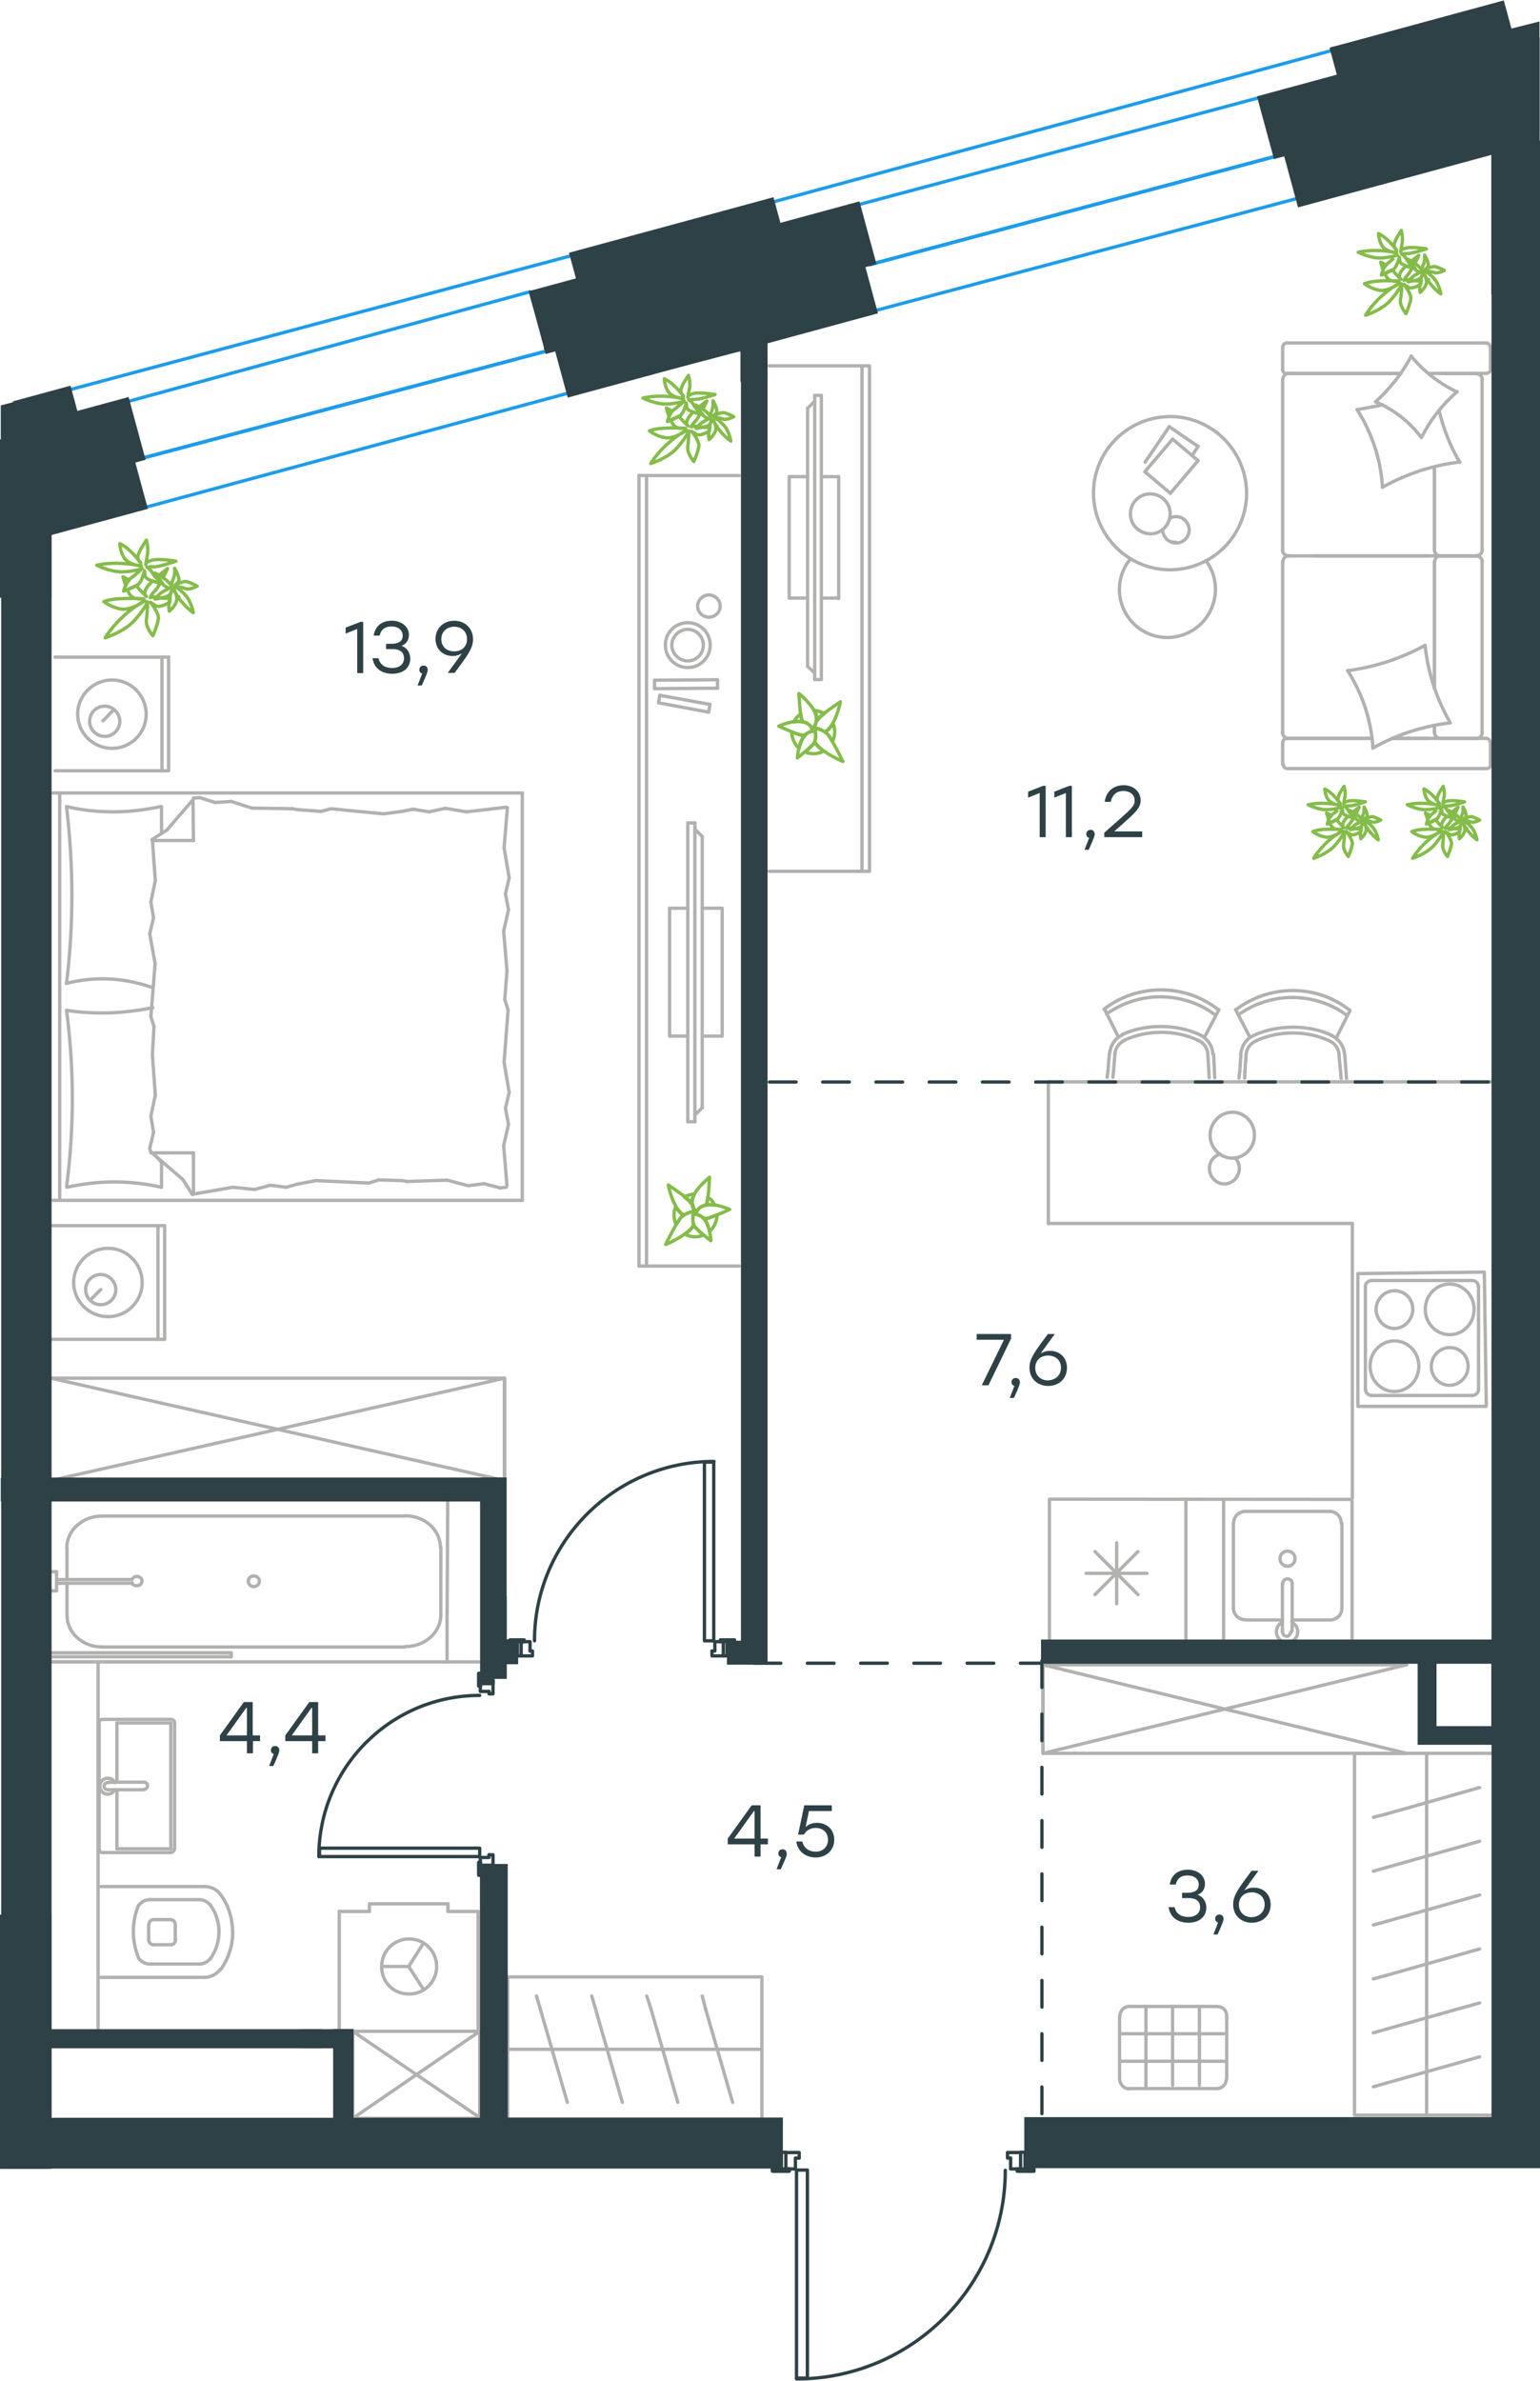
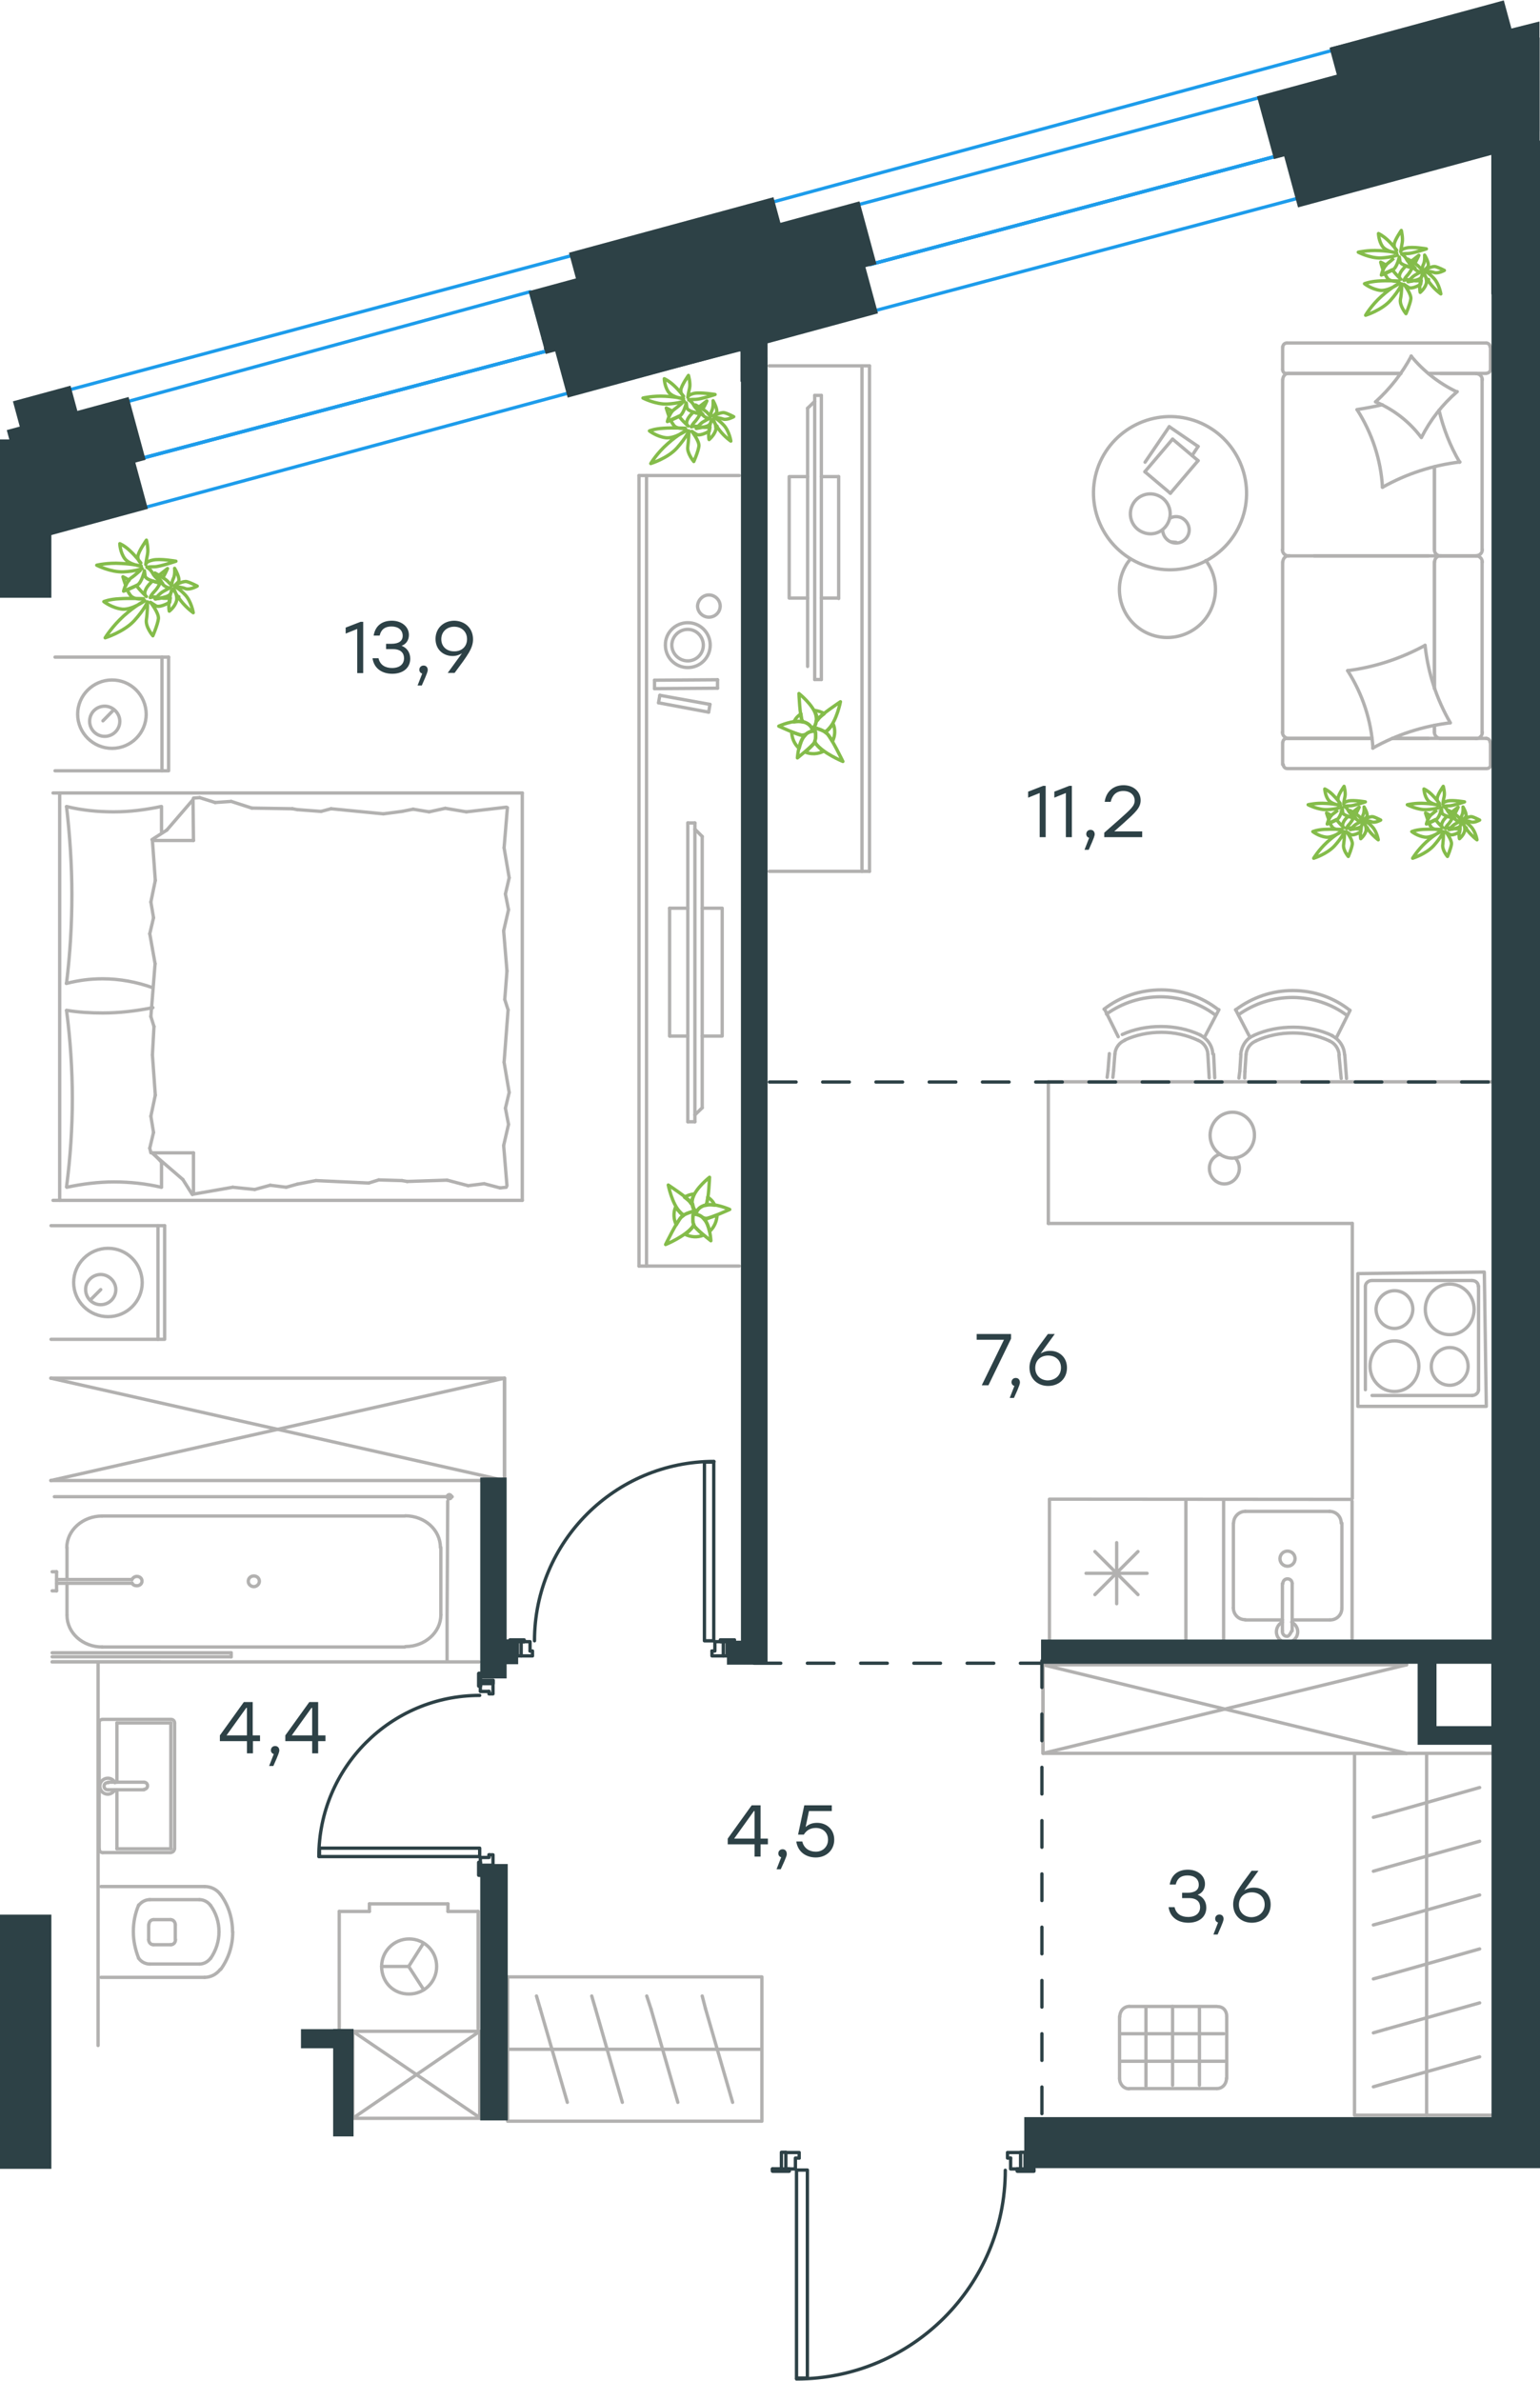
<svg xmlns="http://www.w3.org/2000/svg" version="1.1" id="Слой_1" x="0px" y="0px" viewBox="0 0 694.1 1072.4" style="enable-background:new 0 0 694.1 1072.4;" xml:space="preserve">
  <style type="text/css">
	.st0{fill:none;stroke:#B2B1B0;stroke-width:1.5;stroke-linecap:round;stroke-linejoin:round;stroke-miterlimit:10;}
	.st1{fill:none;stroke:#B2B1B0;stroke-width:1.5;stroke-miterlimit:10;}
	.st2{fill:none;stroke:#B2B1B0;stroke-width:1.5;stroke-linejoin:round;stroke-miterlimit:22.926;}
	.st3{fill:none;stroke:#84BC4A;stroke-width:1.5;stroke-linecap:round;stroke-linejoin:round;stroke-miterlimit:10;}
	
		.st4{fill:none;stroke:#2D4146;stroke-width:1.5;stroke-linecap:round;stroke-linejoin:round;stroke-miterlimit:10;stroke-dasharray:12;}
	.st5{fill:none;stroke:#1D9CEB;stroke-width:1.5;stroke-linecap:round;stroke-linejoin:round;stroke-miterlimit:10;}
	.st6{fill:#2D4146;stroke:#2D4146;stroke-width:0.5;stroke-miterlimit:10;}
	.st7{fill:none;stroke:#2D4146;stroke-width:1.5;stroke-linecap:round;stroke-linejoin:round;stroke-miterlimit:10;}
	.st8{fill:#2D4146;stroke:#2D4146;stroke-width:0.5;stroke-miterlimit:10;}
	.st9{enable-background:new    ;}
	.st10{fill:#2D4146;}
</style>
  <g>
    <rect x="159" y="915" class="st0" width="57.2" height="39.2" />
    <line class="st0" x1="159" y1="915" x2="216.7" y2="954.2" />
    <line class="st0" x1="159" y1="954.2" x2="216.2" y2="915" />
  </g>
  <path class="st1" d="M202.5,674.2h0.9c0-0.5-0.4-0.9-0.9-0.9s-0.9,0.4-0.9,0.9s0.4,0.9,0.9,0.9s0.9-0.4,0.9-0.9H202.5z" />
  <polyline class="st0" points="22.9,620.8 227.4,620.8 22.9,666.9 " />
  <polyline class="st0" points="227.4,620.8 227.4,666.9 22.9,666.9 " />
  <polyline class="st0" points="22.9,620.8 227.4,666.9 227.4,620.8 " />
  <line class="st0" x1="388.5" y1="392.5" x2="388.5" y2="164.8" />
  <line class="st0" x1="346.7" y1="392.5" x2="391.9" y2="392.5" />
  <line class="st0" x1="391.9" y1="392.5" x2="391.9" y2="164.8" />
  <line class="st0" x1="391.9" y1="164.8" x2="346.7" y2="164.8" />
  <line class="st0" x1="646.5" y1="253.1" x2="646.5" y2="310.1" />
  <line class="st0" x1="578.1" y1="166.3" x2="578.1" y2="156.2" />
  <line class="st0" x1="578.1" y1="247.6" x2="578.1" y2="170.9" />
  <line class="st0" x1="643.8" y1="332.6" x2="627.6" y2="332.6" />
  <line class="st0" x1="618.4" y1="332.6" x2="580.9" y2="332.6" />
  <line class="st0" x1="631.4" y1="168.2" x2="580.9" y2="168.2" />
  <line class="st0" x1="665.4" y1="250.4" x2="649.3" y2="250.4" />
  <line class="st0" x1="646.5" y1="210.3" x2="646.5" y2="247.6" />
  <line class="st0" x1="671.8" y1="334.4" x2="671.8" y2="344.4" />
  <line class="st0" x1="649.3" y1="250.4" x2="665.4" y2="250.4" />
  <line class="st0" x1="668" y1="247.6" x2="668" y2="170.9" />
  <line class="st0" x1="580" y1="168.2" x2="631.4" y2="168.2" />
  <line class="st0" x1="643.8" y1="250.4" x2="592.3" y2="250.4" />
  <line class="st0" x1="578.1" y1="329.9" x2="578.1" y2="253.1" />
  <line class="st0" x1="578.1" y1="344.4" x2="578.1" y2="334.4" />
  <line class="st0" x1="646.5" y1="326.8" x2="646.5" y2="329.9" />
  <line class="st0" x1="627.6" y1="332.6" x2="669.9" y2="332.6" />
  <line class="st0" x1="646.5" y1="326.8" x2="646.5" y2="329.9" />
  <line class="st0" x1="649.3" y1="332.6" x2="665.4" y2="332.6" />
  <line class="st0" x1="649.3" y1="250.4" x2="665.4" y2="250.4" />
  <line class="st0" x1="646.5" y1="210.3" x2="646.5" y2="247.6" />
  <line class="st0" x1="668" y1="329.9" x2="668" y2="253.1" />
  <line class="st0" x1="580" y1="332.6" x2="618.4" y2="332.6" />
  <line class="st0" x1="646.5" y1="253.1" x2="646.5" y2="310.1" />
  <line class="st0" x1="580" y1="154.5" x2="669.9" y2="154.5" />
  <line class="st0" x1="671.8" y1="156.3" x2="671.8" y2="166.3" />
  <line class="st0" x1="669.9" y1="168.2" x2="643.8" y2="168.2" />
  <line class="st0" x1="580.9" y1="250.4" x2="649.3" y2="250.4" />
  <line class="st0" x1="665.4" y1="168.2" x2="649.3" y2="168.2" />
  <path class="st0" d="M671.6,334.4c0-0.9-0.7-1.8-1.8-1.8" />
  <path class="st0" d="M578.1,166.5c0,0.9,0.7,1.8,1.8,1.8" />
  <path class="st0" d="M670,168.1c0.9,0,1.8-0.7,1.8-1.8" />
  <path class="st0" d="M649.4,250.3c-1.6,0-2.8,1.3-2.8,2.8" />
  <path class="st0" d="M668.1,171.1c0-1.6-1.3-2.8-2.8-2.8" />
  <path class="st0" d="M665.3,332.7c1.6,0,2.8-1.3,2.8-2.8" />
  <path class="st0" d="M581,250.3c-1.6,0-2.8,1.3-2.8,2.8" />
  <path class="st0" d="M668.1,253.2c0-1.6-1.3-2.8-2.8-2.8" />
  <path class="st0" d="M578,247.7c0,1.5,1.3,2.7,2.8,2.7" />
  <path class="st0" d="M578.4,344.4c0,0.9,0.7,1.8,1.8,1.8h89.9c0.9,0,1.8-0.7,1.8-1.8" />
  <path class="st0" d="M665.3,250.3c1.6,0,2.8-1.2,2.8-2.7" />
  <path class="st0" d="M580,154.5c-0.9,0-1.8,0.7-1.8,1.8" />
  <path class="st0" d="M578,329.8c0,1.6,1.3,2.8,2.8,2.8" />
  <path class="st0" d="M580,332.6c-0.9,0-1.8,0.7-1.8,1.8" />
  <path class="st0" d="M581,168.1c-1.6,0-2.8,1.3-2.8,2.8" />
  <path class="st0" d="M646.5,329.8c0,1.6,1.3,2.8,2.8,2.8" />
  <path class="st0" d="M646.5,247.7c0,1.5,1.3,2.7,2.8,2.7" />
  <path class="st0" d="M671.6,156.3c0-0.9-0.7-1.8-1.8-1.8" />
  <path class="st0" d="M607.4,302.1c12.3-1.6,24.1-5.5,34.9-11.4" />
  <path class="st0" d="M620,181c6.5-5.9,12-12.9,16.1-20.6" />
  <path class="st0" d="M640.6,197.1c-5.3-7.1-12.4-12.6-20.6-16.1" />
  <path class="st0" d="M618.8,337c-0.7-12.4-4.7-24.4-11.4-34.9" />
  <path class="st0" d="M658,208.1c-12.3,1.5-24.1,5.3-34.9,11.4" />
  <path class="st0" d="M648.6,184.8c1.9,8.1,5,16.1,9.3,23.4" />
  <path class="st0" d="M623.1,219.5c-0.7-12.4-4.7-24.4-11.4-34.9" />
  <path class="st0" d="M653.6,325.6c-12.3,1.5-24.1,5.3-34.9,11.4" />
  <path class="st0" d="M642.3,290.7c1.3,12.3,5.2,24.3,11.4,34.9" />
  <path class="st0" d="M656.8,176.4c-6.7,5.8-12.1,12.7-16.1,20.6" />
  <path class="st0" d="M611.6,184.5c3.8-0.6,7.7-1.3,11.4-2.2" />
  <path class="st0" d="M636,160.4c5.6,6.8,12.6,12.3,20.6,16.1" />
  <line class="st0" x1="502.5" y1="474.8" x2="501.9" y2="482.4" />
  <line class="st0" x1="499.4" y1="482.2" x2="499" y2="485.3" />
  <line class="st0" x1="501.9" y1="482.4" x2="501.6" y2="485.3" />
  <line class="st0" x1="544.4" y1="475" x2="545" y2="485.5" />
  <line class="st0" x1="547" y1="474.9" x2="547.5" y2="485.5" />
  <line class="st0" x1="500" y1="474.6" x2="499.4" y2="482.2" />
  <line class="st0" x1="542.9" y1="467.2" x2="549.4" y2="454.8" />
  <line class="st0" x1="504" y1="467" x2="497.8" y2="454.5" />
  <line class="st0" x1="561.6" y1="475.1" x2="561.1" y2="482.7" />
  <line class="st0" x1="558.8" y1="482.5" x2="558.4" y2="485.6" />
  <line class="st0" x1="561.1" y1="482.7" x2="561" y2="485.6" />
  <line class="st0" x1="603.5" y1="475.3" x2="604.5" y2="485.8" />
  <line class="st0" x1="606.1" y1="475.2" x2="606.9" y2="485.8" />
  <line class="st0" x1="559.3" y1="474.9" x2="558.8" y2="482.5" />
  <line class="st0" x1="602.3" y1="467.5" x2="608.5" y2="455.1" />
  <line class="st0" x1="563.4" y1="467.3" x2="556.9" y2="454.8" />
  <path class="st0" d="M549.9,519.9c-2.8,0.8-4.8,3.3-4.8,6.4c0,3.9,3.1,7,6.7,7c3.8,0,6.7-3.2,6.8-6.9c0-1.9-0.8-3.7-1.9-4.9" />
  <path class="st0" d="M555.5,501c5.6,0,10,4.8,9.9,10.4c0,5.6-4.5,10.3-10,10.3c-5.4,0-10-4.6-10-10.4  C545.5,505.7,549.9,501,555.5,501z" />
  <path class="st0" d="M544.4,474.9c-0.1-2.7-1.9-5.3-4.4-6.3" />
  <path class="st0" d="M540,468.6c-5.2-2.4-10.8-3.6-16.5-3.6s-11.3,1.1-16.6,3.5" />
  <path class="st0" d="M507,468.6c-2.5,1-4.3,3.4-4.5,6.2" />
  <path class="st0" d="M547.6,457.1c-7-5.3-15.7-8-24.4-8.1c-8.7,0-17.2,2.6-24.5,7.8" />
-   <path class="st0" d="M505.9,466.2c-3.3,1.3-5.4,4.7-5.8,8.4" />
  <path class="st0" d="M546.6,474.7c-0.1-3.6-2.4-6.8-5.7-8.5" />
  <path class="st0" d="M541,466.2c-5.6-2.6-11.6-3.8-17.7-3.8s-12,1.1-17.5,3.6" />
  <path class="st0" d="M549.1,454.8c-7.4-5.8-16.4-8.9-25.7-8.9c-9.3,0-18.4,2.9-25.8,8.7" />
  <path class="st0" d="M603.6,475.2c-0.2-2.7-1.9-5.3-4.4-6.3" />
  <path class="st0" d="M599.3,468.9c-5.2-2.4-10.8-3.6-16.5-3.6s-11.3,1.1-16.6,3.5" />
  <path class="st0" d="M566.1,468.9c-2.5,1-4.3,3.4-4.5,6.2" />
  <path class="st0" d="M607.1,457.4c-7-5.3-15.7-8-24.4-8.1c-8.7,0-17.2,2.6-24.5,7.8" />
  <path class="st0" d="M565,466.5c-3.3,1.3-5.4,4.7-5.8,8.4" />
  <path class="st0" d="M606,475c-0.2-3.6-2.4-6.8-5.7-8.5" />
  <path class="st0" d="M600.5,466.5c-5.4-2.6-11.5-3.8-17.5-3.8c-6.2,0-12.1,1.1-17.7,3.6" />
  <path class="st0" d="M608.4,455.1c-7.3-5.8-16.3-8.9-25.7-8.9c-9.3,0-18.2,3-25.8,8.7" />
  <line class="st0" x1="503.3" y1="722.4" x2="503.3" y2="694.9" />
  <line class="st0" x1="493.5" y1="698.9" x2="512.9" y2="718.3" />
  <line class="st0" x1="493.5" y1="718.3" x2="512.9" y2="698.9" />
  <line class="st0" x1="489.5" y1="708.7" x2="517" y2="708.7" />
  <line class="st0" x1="534.5" y1="675.4" x2="534.5" y2="739.4" />
  <polyline class="st0" points="675,740.3 473,740.2 473,675.3 608.9,675.4 " />
  <line class="st0" x1="578" y1="734.6" x2="578" y2="713.3" />
  <line class="st0" x1="599.3" y1="729.7" x2="582.4" y2="729.7" />
  <line class="st0" x1="561.3" y1="680.8" x2="599.3" y2="680.8" />
  <line class="st0" x1="578" y1="729.7" x2="561.3" y2="729.7" />
  <line class="st0" x1="555.9" y1="724.3" x2="555.9" y2="686.1" />
  <line class="st0" x1="582.4" y1="713.3" x2="582.4" y2="734.6" />
  <line class="st0" x1="604.8" y1="686.1" x2="604.8" y2="724.3" />
  <path class="st0" d="M582.4,713.3L582.4,713.3c0-1.2-0.9-2.1-2.1-2.1s-2.1,0.9-2.1,2.1" />
  <path class="st0" d="M599.5,729.7c3,0,5.3-2.3,5.3-5.3" />
  <path class="st0" d="M578,730.7c-1.6,0.7-2.7,2.5-2.7,4.3c0,2.7,2.1,4.8,4.8,4.8c2.7,0,4.8-2.1,4.8-4.8c0-1.8-1.1-3.4-2.7-4.3" />
  <path class="st0" d="M561.3,680.8c-2.8,0-5.3,2.3-5.3,5.3" />
  <path class="st0" d="M555.9,724.3c0,2.9,2.3,5.3,5.3,5.3" />
  <path class="st0" d="M604.5,686.1c0-3-2.3-5.3-5.3-5.3" />
  <path class="st0" d="M578,734.6v0.4c0,1.1,0.9,2.1,2.1,2.1c1.1,0,2.1-2.5,2.1-2.5" />
  <path class="st0" d="M576.9,702.1c0-1.8,1.4-3.4,3.4-3.4c1.8,0,3.4,1.4,3.4,3.4c0,1.8-1.4,3.4-3.4,3.4  C578.5,705.5,576.9,704.1,576.9,702.1z" />
  <path class="st0" d="M628.5,598.4c4.5,0,8.1-3.9,8.3-8.5c0-4.7-3.5-8.5-8.3-8.5c-4.5,0-8.3,3.9-8.3,8.5  C620.4,594.5,623.9,598.4,628.5,598.4z" />
  <path class="st0" d="M653.4,601.2c6.1,0,11-5.1,11-11.4c0-6.3-4.9-11.4-11-11.4s-11,5.1-11,11.4S647.3,601.2,653.4,601.2z" />
  <path class="st0" d="M653.4,624c4.5,0,8.3-3.9,8.3-8.5c0-4.7-3.5-8.5-8.3-8.5c-4.5,0-8.3,3.9-8.3,8.5S648.6,624,653.4,624z" />
  <path class="st0" d="M628.5,626.8c6.1,0,11-5.1,11-11.4c0-6.3-4.9-11.4-11-11.4s-11,5.1-11,11.4  C617.5,621.7,622.5,626.8,628.5,626.8z" />
  <line class="st0" x1="618.4" y1="576.8" x2="663.5" y2="576.8" />
  <line class="st0" x1="666.4" y1="579.4" x2="666.4" y2="626" />
  <line class="st0" x1="663.5" y1="628.6" x2="618.4" y2="628.6" />
  <line class="st0" x1="615.4" y1="626" x2="615.4" y2="579.4" />
  <path class="st0" d="M666.4,626c0,1.4-1.4,2.6-2.9,2.6" />
  <path class="st0" d="M615.4,579.4c0-1.4,1.4-2.6,2.9-2.6" />
  <path class="st0" d="M663.4,576.8c1.8,0,2.9,1.2,2.9,2.6" />
-   <path class="st0" d="M618.4,628.6c-1.8,0-2.9-1.2-2.9-2.6" />
  <polygon class="st0" points="612,573.7 669,573 669.9,633.5 612,633.5 " />
  <line class="st0" x1="609.5" y1="551.1" x2="609.5" y2="675" />
  <line class="st0" x1="674.5" y1="740.8" x2="673.5" y2="487.3" />
  <line class="st0" x1="551.5" y1="675.4" x2="551.5" y2="739.3" />
  <line class="st0" x1="609.4" y1="676.2" x2="609.4" y2="738.4" />
  <rect x="228.8" y="890.5" class="st0" width="114.6" height="65" />
  <line class="st0" x1="228.8" y1="923.1" x2="343.2" y2="923.1" />
  <line class="st0" x1="316.5" y1="899.1" x2="318" y2="904.9" />
  <line class="st0" x1="318" y1="904.9" x2="330.2" y2="947" />
  <line class="st0" x1="291.5" y1="899.1" x2="293.4" y2="904.9" />
  <line class="st0" x1="293.4" y1="904.9" x2="305.5" y2="947" />
  <line class="st0" x1="266.7" y1="899.1" x2="268.4" y2="904.9" />
  <line class="st0" x1="268.4" y1="904.9" x2="280.5" y2="947" />
  <line class="st0" x1="241.8" y1="899.1" x2="243.5" y2="904.9" />
  <line class="st0" x1="243.5" y1="904.9" x2="255.7" y2="947" />
  <line class="st0" x1="378" y1="214.7" x2="370.2" y2="214.7" />
  <line class="st0" x1="378" y1="269.6" x2="378" y2="214.7" />
  <polyline class="st0" points="364,214.7 355.7,214.7 355.7,269.4 364,269.4 " />
  <line class="st0" x1="370.2" y1="269.4" x2="378" y2="269.4" />
  <line class="st0" x1="367.2" y1="178.1" x2="370.2" y2="178.1" />
-   <line class="st0" x1="367.2" y1="303.2" x2="364" y2="300.2" />
  <line class="st0" x1="364" y1="183.9" x2="367.2" y2="180.8" />
  <line class="st0" x1="367.2" y1="178.1" x2="367.2" y2="306.1" />
  <line class="st0" x1="370.2" y1="306.1" x2="370.2" y2="178.1" />
  <line class="st0" x1="367.2" y1="306.1" x2="370.2" y2="306.1" />
  <line class="st0" x1="364" y1="300.2" x2="364" y2="183.9" />
  <polyline class="st0" points="634,749.9 470.1,749.9 634,789.8 " />
  <polyline class="st0" points="470.1,749.9 470.1,789.8 634,789.8 " />
  <polyline class="st0" points="634,749.9 470.1,789.8 470.1,749.9 " />
  <line class="st0" x1="527" y1="192.2" x2="540" y2="201.1" />
  <line class="st0" x1="540" y1="201.1" x2="537.3" y2="205.2" />
  <line class="st0" x1="516.1" y1="208.2" x2="527" y2="192.2" />
  <line class="st0" x1="528.5" y1="197.8" x2="540" y2="207.5" />
  <line class="st0" x1="540" y1="207.5" x2="527.5" y2="222.2" />
  <line class="st0" x1="527.5" y1="222.2" x2="516" y2="212.5" />
  <line class="st0" x1="516" y1="212.5" x2="528.5" y2="197.8" />
  <path class="st0" d="M559.5,234.7c6.9-17.7-1.9-37.7-19.6-44.7c-17.7-6.9-37.7,1.9-44.7,19.6c-6.9,17.7,1.9,37.7,19.6,44.7  C532.5,261.2,552.6,252.5,559.5,234.7z" />
  <path class="st0" d="M526.8,234.7c1.8-4.5-0.4-9.8-5.1-11.6c-4.5-1.8-9.8,0.4-11.6,5.1c-1.8,4.5,0.4,9.8,5.1,11.6  C519.9,241.7,525,239.4,526.8,234.7z" />
  <path class="st0" d="M527.3,233.4c1.5-0.8,3.3-0.9,4.9-0.3c2.9,1.2,4.6,4.6,3.4,7.7c-1.2,3.1-4.6,4.6-7.7,3.4  c-2.3-0.9-3.8-3.1-3.9-5.5" />
  <path class="st0" d="M528,244.1c0.8,0.1,1.4,0.1,2.1,0.2" />
  <path class="st0" d="M543.5,252.5c4.5,6,5.6,13.8,2.8,20.9c-4.3,11.1-16.9,16.6-28,12.3c-11.1-4.3-16.6-16.9-12.3-28  c0.8-2.1,2-4.2,3.5-5.8" />
  <rect x="610.5" y="789.8" class="st0" width="64.9" height="163" />
  <line class="st0" x1="643" y1="952.8" x2="643" y2="789.8" />
  <line class="st0" x1="619" y1="818.6" x2="624.9" y2="817.1" />
  <line class="st0" x1="624.9" y1="817.1" x2="666.9" y2="805.2" />
  <line class="st0" x1="619" y1="842.9" x2="624.9" y2="841.2" />
  <line class="st0" x1="624.9" y1="841.2" x2="666.9" y2="829.4" />
  <line class="st0" x1="619" y1="867.1" x2="624.9" y2="865.5" />
  <line class="st0" x1="624.9" y1="865.5" x2="666.9" y2="853.6" />
  <line class="st0" x1="619" y1="891.4" x2="624.9" y2="889.8" />
  <line class="st0" x1="624.9" y1="889.8" x2="666.9" y2="877.9" />
  <line class="st0" x1="619" y1="915.7" x2="624.9" y2="914" />
  <line class="st0" x1="624.9" y1="914" x2="666.9" y2="902.2" />
  <line class="st0" x1="619" y1="940" x2="624.9" y2="938.3" />
  <line class="st0" x1="624.9" y1="938.3" x2="666.9" y2="926.5" />
  <g>
    <line class="st0" x1="215.5" y1="861" x2="215.5" y2="913.8" />
    <g>
      <line class="st0" x1="201.9" y1="861" x2="215.5" y2="861" />
      <line class="st0" x1="184.2" y1="885.8" x2="191" y2="896.3" />
      <line class="st0" x1="184.2" y1="885.8" x2="172" y2="885.8" />
      <line class="st0" x1="166.5" y1="857.6" x2="166.5" y2="861" />
      <line class="st0" x1="201.9" y1="857.6" x2="166.5" y2="857.6" />
      <line class="st0" x1="184.2" y1="885.8" x2="190.8" y2="875.4" />
      <line class="st0" x1="152.9" y1="913.8" x2="152.9" y2="861" />
      <line class="st0" x1="152.9" y1="861" x2="166.5" y2="861" />
      <line class="st0" x1="201.9" y1="861" x2="201.9" y2="857.6" />
      <path class="st0" d="M172,885.8c0-6.8,5.5-12.4,12.4-12.4s12.4,5.5,12.4,12.4s-5.5,12.4-12.4,12.4    C177.4,898.3,172,892.9,172,885.8z" />
    </g>
  </g>
  <line class="st0" x1="203.8" y1="674.2" x2="24.5" y2="674.2" />
  <path class="st2" d="M202.5,674.2h0.9c0-0.5-0.4-0.9-0.9-0.9s-0.9,0.4-0.9,0.9s0.4,0.9,0.9,0.9s0.9-0.4,0.9-0.9H202.5z" />
  <line class="st0" x1="30.2" y1="727.4" x2="30.2" y2="713.2" />
  <polyline class="st0" points="201.8,676.2 201.5,728.2 201.5,748.6 23.5,748.6 " />
  <line class="st0" x1="198.7" y1="697.1" x2="198.7" y2="727.4" />
  <line class="st0" x1="30.2" y1="711.5" x2="30.2" y2="697.1" />
  <line class="st0" x1="46" y1="682.9" x2="182.5" y2="682.9" />
  <line class="st0" x1="182.5" y1="741.9" x2="46" y2="741.9" />
  <path class="st0" d="M198.5,697.1c0-7.9-7-14.3-15.9-14.3" />
  <path class="st0" d="M30.2,727.6c0,7.9,7,14.3,15.9,14.3" />
  <path class="st0" d="M182.8,741.7c8.7,0,15.9-6.4,15.9-14.3" />
  <path class="st0" d="M46,682.9c-8.7,0-15.9,6.4-15.9,14.3" />
  <path class="st0" d="M116.9,712.3c0,1.3-1.2,2.4-2.5,2.4s-2.5-1-2.5-2.4c0-1.3,1-2.4,2.5-2.4C115.8,709.9,116.9,710.9,116.9,712.3z" />
  <line class="st0" x1="104.2" y1="744.5" x2="104.2" y2="746.3" />
  <line class="st0" x1="23.5" y1="744.5" x2="104.2" y2="744.5" />
  <line class="st0" x1="104.2" y1="746.3" x2="23.5" y2="746.3" />
  <line class="st0" x1="72" y1="748.6" x2="23.5" y2="748.6" />
  <line class="st0" x1="23.5" y1="708" x2="25.5" y2="708" />
  <line class="st0" x1="25.5" y1="711.5" x2="59.5" y2="711.5" />
  <line class="st0" x1="59.5" y1="713.2" x2="25.5" y2="713.2" />
  <line class="st0" x1="25.5" y1="708" x2="25.5" y2="716.6" />
  <line class="st0" x1="25.5" y1="716.6" x2="23.5" y2="716.6" />
  <path class="st0" d="M59.5,713c0.3,0.9,1.2,1.3,2.2,1.3c1.3,0,2.3-0.9,2.3-2.1c0-1.2-1-2.1-2.3-2.1c-1,0-1.8,0.6-2.2,1.3" />
  <line class="st0" x1="67" y1="873.7" x2="67" y2="867" />
  <line class="st0" x1="45.5" y1="849.8" x2="92.2" y2="849.8" />
  <line class="st0" x1="79" y1="867" x2="79" y2="873.7" />
  <line class="st0" x1="69.2" y1="864.7" x2="77" y2="864.7" />
  <line class="st0" x1="77" y1="876" x2="69.2" y2="876" />
  <line class="st0" x1="92.2" y1="890.7" x2="45.5" y2="890.7" />
  <line class="st0" x1="67.5" y1="855.7" x2="89.9" y2="855.7" />
  <line class="st0" x1="89.9" y1="884.7" x2="67.5" y2="884.7" />
  <path class="st0" d="M67,873.7c0,1.2,0.9,2.3,2.1,2.3" />
  <path class="st0" d="M99.4,853.4c-1.7-2.3-4.3-3.6-7.1-3.6" />
  <path class="st0" d="M69.2,864.7c-1.2,0-2.1,1-2.1,2.3" />
  <path class="st0" d="M79,867c0-1.2-0.9-2.3-2.1-2.3" />
  <path class="st0" d="M104.8,870.3v-0.2c0-6.1-1.9-12-5.4-16.7" />
  <path class="st0" d="M99.5,887.1c3.5-4.9,5.4-10.6,5.4-16.9c0,0.2,0,0.2,0,0" />
  <path class="st0" d="M92.2,890.7c2.8,0,5.4-1.4,7.1-3.6" />
  <path class="st0" d="M94.9,858.3c-1.2-1.6-3.1-2.6-5-2.6" />
  <path class="st0" d="M98.7,870.3v-0.2c0-4.4-1.4-8.5-3.8-11.8" />
  <path class="st0" d="M77,876c1.2,0,2.1-1,2.1-2.3" />
  <path class="st0" d="M89.9,884.7c1.9,0,3.8-1,5-2.6" />
  <path class="st0" d="M94.9,882.2c2.4-3.5,3.8-7.6,3.8-12" />
  <path class="st0" d="M62.5,858.1c-1.6,3.8-2.4,7.8-2.4,12s0.9,8.2,2.4,12" />
  <path class="st0" d="M62.5,882.1c1.2,1.7,3.1,2.6,5,2.6" />
  <path class="st0" d="M67.5,855.7c-1.9,0-3.8,1-5,2.6" />
  <line class="st0" x1="44.2" y1="749.3" x2="44.2" y2="921.4" />
  <line class="st0" x1="64.9" y1="802.8" x2="48.8" y2="802.8" />
  <line class="st0" x1="52.7" y1="806.2" x2="52.7" y2="832.8" />
  <line class="st0" x1="46.2" y1="774.5" x2="77" y2="774.5" />
  <line class="st0" x1="77" y1="776.1" x2="52.7" y2="776.1" />
  <line class="st0" x1="77" y1="832.8" x2="77" y2="776.1" />
  <line class="st0" x1="52.7" y1="832.8" x2="77" y2="832.8" />
  <line class="st0" x1="48.8" y1="806.2" x2="64.9" y2="806.2" />
  <line class="st0" x1="52.7" y1="776.1" x2="52.7" y2="802.8" />
  <line class="st0" x1="44.7" y1="832.8" x2="44.7" y2="776.1" />
  <line class="st0" x1="77" y1="834.5" x2="46.2" y2="834.5" />
  <line class="st0" x1="78.7" y1="776.1" x2="78.7" y2="832.8" />
  <path class="st0" d="M77,834.4c0.9,0,1.6-0.7,1.6-1.6" />
  <path class="st0" d="M78.7,776.1c0-0.9-0.7-1.6-1.6-1.6" />
  <path class="st0" d="M44.7,832.9c0,0.9,0.7,1.6,1.6,1.6" />
  <path class="st0" d="M46.2,774.5c-0.9,0-1.6,0.7-1.6,1.6" />
  <path class="st0" d="M51.8,803c-0.6-1.3-1.9-2-3.2-2c-2,0-3.6,1.6-3.6,3.6s1.6,3.6,3.6,3.6c1.3,0,2.6-0.9,3.2-2" />
  <path class="st0" d="M48.8,803h-0.3c-0.9,0-1.6,0.7-1.6,1.6c0,0.9,0.7,1.6,1.6,1.6h0.3" />
  <path class="st0" d="M64.9,806L64.9,806c0.9,0,1.6-0.7,1.6-1.6c0-0.9-0.7-1.6-1.6-1.6" />
  <line class="st0" x1="201.8" y1="748.6" x2="215.9" y2="748.6" />
  <line class="st0" x1="673.5" y1="487.3" x2="472.5" y2="487.3" />
  <line class="st0" x1="609.5" y1="551.1" x2="472.5" y2="551.1" />
  <line class="st0" x1="472.5" y1="487.3" x2="472.5" y2="551.1" />
  <line class="st0" x1="82.4" y1="531.3" x2="68.7" y2="519.5" />
  <line class="st0" x1="86.7" y1="538.1" x2="82.4" y2="531.3" />
  <line class="st0" x1="23.9" y1="357.2" x2="235.4" y2="357.2" />
  <line class="st0" x1="87.2" y1="378.6" x2="68.8" y2="378.6" />
  <line class="st0" x1="235.4" y1="540.7" x2="23.9" y2="540.7" />
  <line class="st0" x1="26.9" y1="540.7" x2="26.9" y2="357.2" />
  <line class="st0" x1="87.2" y1="519.3" x2="87.2" y2="537.7" />
  <line class="st0" x1="72.8" y1="523.5" x2="72.8" y2="534.8" />
  <line class="st0" x1="87.2" y1="519.3" x2="68.8" y2="519.3" />
  <line class="st0" x1="68.8" y1="519.3" x2="72.8" y2="523.5" />
  <line class="st0" x1="72.8" y1="363.3" x2="72.8" y2="374.6" />
  <line class="st0" x1="75.2" y1="373.9" x2="87" y2="360.2" />
  <line class="st0" x1="68.5" y1="378.2" x2="75.2" y2="373.9" />
  <line class="st0" x1="87.2" y1="378.6" x2="87" y2="360.2" />
  <line class="st0" x1="228.5" y1="437.4" x2="227.5" y2="450.2" />
  <line class="st0" x1="227.2" y1="478.5" x2="229.5" y2="492.1" />
  <line class="st0" x1="227.8" y1="499.2" x2="229.2" y2="506.5" />
  <line class="st0" x1="229.5" y1="492.1" x2="227.8" y2="499.2" />
  <line class="st0" x1="227.5" y1="450.2" x2="229" y2="454.9" />
  <line class="st0" x1="229" y1="454.9" x2="227.2" y2="478.5" />
  <line class="st0" x1="227" y1="516" x2="228.5" y2="534.1" />
  <line class="st0" x1="229.2" y1="506.5" x2="227" y2="516" />
  <line class="st0" x1="227.2" y1="381.9" x2="229.5" y2="395.4" />
  <line class="st0" x1="227.8" y1="402.7" x2="229.2" y2="409.8" />
  <line class="st0" x1="229.5" y1="395.4" x2="227.8" y2="402.7" />
  <line class="st0" x1="228.7" y1="363.8" x2="227.2" y2="381.9" />
  <line class="st0" x1="227" y1="419.3" x2="228.5" y2="437.4" />
  <line class="st0" x1="229.2" y1="409.8" x2="227" y2="419.3" />
  <line class="st0" x1="235.4" y1="540.7" x2="235.4" y2="357.2" />
  <path class="st0" d="M30,534.6c1.7-13.2,2.6-26.4,2.6-39.7c0-13.2-0.9-26.6-2.6-39.7" />
  <path class="st0" d="M30,363.3c6.9,1.7,14.1,2.4,21.3,2.4c7.1,0,14.2-0.9,21.3-2.4" />
  <path class="st0" d="M72.7,534.8c-6.9-1.6-14.1-2.4-21.3-2.4c-7.1,0-14.2,0.9-21.3,2.4" />
  <path class="st0" d="M30,442.8c1.6-13.2,2.4-26.4,2.4-39.7c0-13.2-0.9-26.6-2.4-39.7" />
  <line class="st0" x1="181.2" y1="365.5" x2="186.2" y2="364.5" />
  <line class="st0" x1="193.4" y1="365.7" x2="200.7" y2="364.1" />
  <line class="st0" x1="186.2" y1="364.5" x2="193.4" y2="365.7" />
  <line class="st0" x1="210.2" y1="365.7" x2="228.2" y2="363.6" />
  <line class="st0" x1="200.7" y1="364.1" x2="210.2" y2="365.7" />
  <line class="st0" x1="134" y1="364.7" x2="144.7" y2="365.5" />
  <line class="st0" x1="172.8" y1="366.6" x2="181.2" y2="365.5" />
  <line class="st0" x1="144.7" y1="365.5" x2="149.2" y2="364.3" />
  <line class="st0" x1="149.2" y1="364.3" x2="172.8" y2="366.6" />
  <line class="st0" x1="131.8" y1="364.3" x2="134" y2="364.7" />
  <line class="st0" x1="87.2" y1="359.5" x2="90" y2="359.3" />
  <line class="st0" x1="96.9" y1="361.5" x2="104.2" y2="361" />
  <line class="st0" x1="90" y1="359.3" x2="97" y2="361.5" />
  <line class="st0" x1="113.5" y1="364" x2="131.8" y2="364.3" />
  <line class="st0" x1="104.2" y1="361" x2="113.5" y2="364" />
  <path class="st0" d="M68.8,444.9c-7.3-2.6-14.9-4-22.6-4c-5.5,0-10.9,0.7-16.3,2.1" />
  <line class="st0" x1="134" y1="533.4" x2="129" y2="534.8" />
  <line class="st0" x1="121.8" y1="533.9" x2="114.8" y2="535.8" />
  <line class="st0" x1="129" y1="534.8" x2="121.8" y2="533.9" />
  <line class="st0" x1="104.9" y1="534.8" x2="87.2" y2="537.9" />
  <line class="st0" x1="114.8" y1="535.8" x2="104.9" y2="534.8" />
  <line class="st0" x1="181.2" y1="531.8" x2="170.7" y2="531.5" />
  <line class="st0" x1="142.4" y1="531.8" x2="134" y2="533.4" />
  <line class="st0" x1="170.7" y1="531.5" x2="166.2" y2="532.9" />
  <line class="st0" x1="166.2" y1="532.9" x2="142.4" y2="531.8" />
  <line class="st0" x1="183.5" y1="532.2" x2="181.2" y2="531.8" />
  <line class="st0" x1="228.2" y1="534.8" x2="225.4" y2="535.1" />
  <line class="st0" x1="218.2" y1="533.2" x2="211" y2="534.1" />
  <line class="st0" x1="225.4" y1="535.1" x2="218.2" y2="533.2" />
  <line class="st0" x1="201.5" y1="531.6" x2="183.5" y2="532.2" />
  <line class="st0" x1="211" y1="534.1" x2="201.5" y2="531.6" />
  <path class="st0" d="M30,455.1c5.4,0.9,10.9,1.2,16.3,1.2c7.6,0,15.1-0.9,22.6-2.4" />
  <line class="st0" x1="68.7" y1="475.2" x2="69.4" y2="462.4" />
  <line class="st0" x1="69.9" y1="434.1" x2="67.5" y2="420.6" />
  <line class="st0" x1="69.2" y1="413.4" x2="68" y2="406.3" />
  <line class="st0" x1="67.5" y1="420.6" x2="69.2" y2="413.4" />
  <line class="st0" x1="69.4" y1="462.4" x2="68" y2="457.9" />
  <line class="st0" x1="68" y1="457.9" x2="69.9" y2="434.1" />
  <line class="st0" x1="70" y1="396.6" x2="68.7" y2="378.6" />
  <line class="st0" x1="68" y1="406.3" x2="70" y2="396.6" />
  <line class="st0" x1="68" y1="519.3" x2="67.5" y2="517.2" />
  <line class="st0" x1="69.2" y1="510.1" x2="68" y2="502.8" />
  <line class="st0" x1="67.5" y1="517.2" x2="69.2" y2="510.1" />
  <line class="st0" x1="70" y1="493.3" x2="68.7" y2="475.2" />
  <line class="st0" x1="68" y1="502.8" x2="70" y2="493.3" />
  <line class="st0" x1="71.2" y1="552.1" x2="71.2" y2="603.3" />
  <line class="st0" x1="40.7" y1="585.6" x2="45.4" y2="580.9" />
  <line class="st0" x1="23" y1="552.1" x2="74.2" y2="552.1" />
  <polyline class="st0" points="23,603.3 74.2,603.3 74.2,552.1 " />
  <path class="st0" d="M45.4,574.1c3.6,0,6.8,3.1,6.8,6.8c0,3.8-3.1,6.8-6.8,6.8c-3.8,0-6.8-3.1-6.8-6.8  C38.5,577.1,41.8,574.1,45.4,574.1z" />
  <path class="st0" d="M48.7,562.3c8.5,0,15.3,6.8,15.4,15.4c0,8.5-6.9,15.4-15.4,15.4s-15.5-6.9-15.5-15.4S40.2,562.3,48.7,562.3z" />
  <line class="st0" x1="73" y1="296" x2="73" y2="347.2" />
  <line class="st0" x1="46.4" y1="324.7" x2="51" y2="320" />
  <line class="st0" x1="24.8" y1="296" x2="76" y2="296" />
  <polyline class="st0" points="24.8,347.2 76,347.2 76,296 " />
  <path class="st0" d="M47.2,318.1c3.6,0,6.8,3.1,6.8,6.8c0,3.8-3.1,6.8-6.8,6.8c-3.8,0-6.8-3.1-6.8-6.8  C40.4,321,43.5,318.1,47.2,318.1z" />
  <path class="st0" d="M50.5,306.3c8.5,0,15.3,6.8,15.4,15.4c0,8.5-6.9,15.4-15.4,15.4S35,330.2,35,321.7  C35,313.2,42,306.3,50.5,306.3z" />
  <line class="st0" x1="301.8" y1="409.1" x2="310" y2="409.1" />
  <line class="st0" x1="301.8" y1="466.7" x2="301.8" y2="409.1" />
  <polyline class="st0" points="316.5,409.1 325.5,409.1 325.5,466.7 316.5,466.7 " />
  <line class="st0" x1="310" y1="466.7" x2="301.9" y2="466.7" />
  <line class="st0" x1="291.4" y1="570.3" x2="291.4" y2="214.2" />
  <line class="st0" x1="333.2" y1="570.3" x2="288" y2="570.3" />
  <line class="st0" x1="288" y1="570.3" x2="288" y2="214.2" />
  <line class="st0" x1="288" y1="214.2" x2="333.2" y2="214.2" />
  <line class="st0" x1="313.2" y1="370.7" x2="310" y2="370.7" />
  <line class="st0" x1="313.2" y1="502.2" x2="316.5" y2="499" />
  <line class="st0" x1="316.5" y1="376.8" x2="313.2" y2="373.5" />
  <line class="st0" x1="313.2" y1="370.7" x2="313.2" y2="505.3" />
  <line class="st0" x1="310" y1="505.3" x2="310" y2="370.7" />
  <line class="st0" x1="313.2" y1="505.3" x2="310" y2="505.3" />
  <line class="st0" x1="316.5" y1="499" x2="316.5" y2="376.8" />
  <line class="st0" x1="296.8" y1="316.6" x2="297.4" y2="313.2" />
  <line class="st0" x1="297.4" y1="313.2" x2="320" y2="317.3" />
  <line class="st0" x1="319.4" y1="320.8" x2="296.9" y2="316.6" />
  <line class="st0" x1="295" y1="310.2" x2="295" y2="306.4" />
  <line class="st0" x1="320" y1="317.3" x2="319.4" y2="320.8" />
  <line class="st0" x1="323.4" y1="310" x2="295" y2="310.2" />
  <line class="st0" x1="295" y1="306.4" x2="323.4" y2="306.2" />
  <line class="st0" x1="323.4" y1="306.2" x2="323.4" y2="310" />
  <path class="st0" d="M310,283.5c3.9,0,7,3.3,7,7.1c0,4-3.2,7.1-7,7.1c-4,0-7.2-3.3-7.2-7.1C302.8,286.8,306,283.5,310,283.5z" />
  <path class="st0" d="M310,280.5c5.6,0,10.1,4.5,10.1,10.1s-4.5,10.1-10.1,10.1s-10.1-4.5-10.1-10.1C299.8,285,304.4,280.5,310,280.5  z" />
  <path class="st0" d="M319.5,268c2.8,0,5.1,2.3,5.1,5c0,2.8-2.3,5-5.1,5s-5.1-2.3-5.1-5C314.5,270.3,316.8,268,319.5,268z" />
  <line class="st0" x1="552.9" y1="936.2" x2="552.9" y2="908.4" />
  <line class="st0" x1="548.5" y1="903.8" x2="509" y2="903.8" />
  <line class="st0" x1="505.5" y1="916.1" x2="551.6" y2="916.1" />
  <line class="st0" x1="516.5" y1="903.9" x2="516.5" y2="939.7" />
  <line class="st0" x1="528.5" y1="903.8" x2="528.5" y2="939.3" />
  <line class="st0" x1="504.6" y1="908.3" x2="504.6" y2="936.2" />
  <line class="st0" x1="509" y1="940.8" x2="548.5" y2="940.8" />
  <path class="st0" d="M548.5,940.8c2.4,0,4.3-2,4.3-4.7" />
  <path class="st0" d="M552.9,908.3c0-2.6-1.6-4.4-4-4.4" />
  <path class="st0" d="M509,903.8c-2.4,0-4.3,2-4.3,4.7" />
  <path class="st0" d="M504.6,936.2c0,2.6,1.9,4.7,4.3,4.7" />
  <line class="st0" x1="505.5" y1="928.5" x2="552.4" y2="928.5" />
  <line class="st0" x1="540.6" y1="903.9" x2="540.6" y2="939.3" />
  <path class="st3" d="M643.4,126c0.2-0.1,0.4,0,0.5-0.1v0.1c-0.1,0-0.3,0.2-0.5,0.4C643.3,126.2,643.3,126.1,643.4,126z M636.3,117.5  c1.8-1.4,3.2-2.5,3.2-2.5s-0.7,1.6-1.7,3.5C637.4,118,636.8,117.7,636.3,117.5z M635.1,118.5c0.2-0.2,0.3-0.3,0.5-0.5  c0.4,0.6,0.9,1.3,1.3,1.9l-0.1,0.1C636.5,119.6,635.6,119.1,635.1,118.5z M623.4,121.6c-0.7-1.9-1.1-3.5-1.1-3.5s1.2,0.5,2.4,1.4  C624,120.1,623.5,120.9,623.4,121.6z M631.8,127.9c0,0-1.1,2.9-5.1,7.4s-11.2,6.7-11.2,6.7s2.5-4.4,7.2-8.6c4.7-4.2,8.2-5.9,8.2-5.9  s-4.9,3.7-8.8,3.3c-3.9-0.5-7.1-3-7.1-3s2.1-0.9,6.1-1.2s9.3,0,9.3,0s-3.5,0.6-5-1.2c-0.4-0.6-0.9-1.4-1.4-2.3c1-0.4,2.4-1,3.5-1.6  c0.2,0.1,0.2,0.3,0.3,0.4c1.6,2,3.6,3.9,3.6,3.9s-1.6-0.8,0.1-3.5c0.5-0.8,1.3-1.6,2.1-2.5c1,0.4,2.2,0.7,3,0.8  c-0.7,1.3-1.5,2.5-2,3.1c-1.7,1.8-1.8,2.6-1.8,2.6s1-0.5,2.6-0.2c-0.4,0.4-0.5,0.7-0.5,0.7s1-0.2,2.2-0.4c1,0.2,2.3,0.1,3.5,0  c-0.1,0.5-0.2,1.1-0.3,1.7l-0.1,0.1c-2,1.1-4.2,1.9-5.3,1.3l-2.1-1.4c0,0,3.3,4.2,3.1,6.5c-0.3,2.3-2.2,6.7-2.2,6.7s-3-3.6-2.5-6.5  C631.8,131.9,631.8,127.9,631.8,127.9z" />
  <path class="st3" d="M625.4,118.7c-2,1.4-2.8,5.2-2.8,5.2s3.8-1.4,5.5-2.6c1.6-1.2,2.6-5.5,2.6-5.5l0.3,2c0.2,1.7,5.5,2.7,6.8,3  c-0.1-0.1-0.2-0.2-0.4-0.4c-0.9-0.8-2.7-2.2-3.4-3.5c-0.8-1.7-2.3-2.5-2.3-2.5s0.9-0.2,2.9-0.2s8.3-2.1,8.3-2.1s-6.2-1.1-9-0.4  c-2.8,0.6-2.6,1.7-2.6,1.7s0.3-2,0.7-4.1c0.4-2.1-0.4-5.5-0.4-5.5s-2.9,4.2-3.2,6.1c-0.3,1.8,1.1,2.8,1.1,2.8s-1.9-2.6-4.2-4.7  c-2.3-2.1-4-2.8-4-2.8s0.1,3.3,1.8,5.8c1.9,2.5,6.4,2.9,6.4,2.9s-2.7-0.8-7.8-1c-5.2-0.3-9.5,0.7-9.5,0.7s5.3,2.8,10.3,2.6  c5-0.3,7.3-1.3,7.3-1.3S627.5,117.1,625.4,118.7z" />
  <path class="st3" d="M646.5,122.8c1.8,0.5,4.5-1,4.5-1s-2.7-1.4-4.1-1.7c-1.4-0.3-4.5,1.3-4.5,1.3l1.1-1.2c1.1-1.2-1.4-5.3-1.4-5.3  s0.2,2.7-0.5,4.1s-0.5,2.6-0.5,2.6s-0.5-0.3-1.5-1.4c-1-1.2-5.1-3.5-5.1-3.5s2.2,4,3.9,5.1c1.7,1.1,2.2,0.5,2.2,0.5  s-1.3,0.8-2.8,1.6c-1.4,0.8-3.2,3-3.2,3s3.9-0.5,5.2-1.3c1.3-0.7,1.2-2,1.2-2s-0.7,2.3-1,4.5c-0.3,2.3,0.1,3.6,0.1,3.6  s2-1.6,2.7-3.8c0.7-2.2-1.1-4.9-1.1-4.9s0.6,1.8,2.9,4.7c2.2,2.9,4.8,4.7,4.8,4.7s-0.7-4.4-3.1-7s-4.1-3.3-4.1-3.3  S644.9,122.2,646.5,122.8z" />
  <g>
    <path class="st3" d="M80,268.9c0.2-0.1,0.5,0,0.6-0.1v0.1c-0.1,0-0.3,0.2-0.6,0.4C80,269.1,80,269,80,268.9z M71.8,259   c2.1-1.6,3.7-2.9,3.7-2.9s-0.8,1.9-2,4C73,259.7,72.4,259.3,71.8,259z M70.5,260.2c0.2-0.2,0.4-0.4,0.6-0.5c0.5,0.6,1,1.5,1.6,2.2   l-0.1,0.1C72,261.5,71,260.9,70.5,260.2z M56.7,263.8c-0.8-2.2-1.3-4-1.3-4s1.3,0.6,2.8,1.6C57.4,262.1,57,263,56.7,263.8z    M66.5,271.1c0,0-1.3,3.3-6,8.5c-4.7,5.1-13.1,7.7-13.1,7.7s3-5,8.4-9.9c5.4-4.8,9.5-6.8,9.5-6.8s-5.8,4.2-10.2,3.8   c-4.6-0.5-8.3-3.4-8.3-3.4s2.5-1.1,7.1-1.3c4.7-0.3,10.8,0,10.8,0s-4,0.7-5.8-1.4c-0.5-0.6-1.1-1.6-1.6-2.7   c1.2-0.5,2.8-1.2,4.1-1.8c0.2,0.2,0.3,0.4,0.4,0.4c1.8,2.3,4.2,4.5,4.2,4.5s-1.8-0.9,0.2-4.1c0.6-0.9,1.5-1.9,2.5-2.9   c1.2,0.4,2.5,0.8,3.5,0.9c-0.8,1.6-1.7,2.9-2.4,3.6c-2,2.1-2.1,3-2.1,3s1.2-0.5,3.1-0.2c-0.4,0.5-0.6,0.8-0.6,0.8s1.2-0.2,2.6-0.4   c1.2,0.2,2.7,0.1,4,0c-0.2,0.6-0.2,1.2-0.3,1.9l-0.1,0.1c-2.3,1.2-4.9,2.2-6.1,1.5l-2.5-1.6c0,0,3.9,4.8,3.6,7.4   c-0.3,2.6-2.5,7.7-2.5,7.7s-3.5-4.1-2.9-7.4C66.5,275.6,66.5,271.1,66.5,271.1z" />
    <path class="st3" d="M59,260.4c-2.3,1.6-3.3,5.9-3.3,5.9s4.5-1.6,6.4-2.9s3-6.3,3-6.3l0.3,2.3c0.2,2,6.4,3.1,7.9,3.4   c-0.1-0.1-0.2-0.3-0.4-0.4c-1.1-0.9-3.2-2.5-4-4c-1-2-2.7-2.9-2.7-2.9s1-0.2,3.4-0.2s9.7-2.5,9.7-2.5s-7.2-1.3-10.5-0.5   c-3.3,0.7-3.1,2-3.1,2s0.3-2.3,0.8-4.7s-0.5-6.3-0.5-6.3s-3.4,4.8-3.8,7c-0.4,2.1,1.3,3.3,1.3,3.3s-2.2-3-4.8-5.4   c-2.6-2.5-4.7-3.3-4.7-3.3s0.1,3.8,2.2,6.7c2.2,2.9,7.5,3.4,7.5,3.4s-3.1-0.9-9.1-1.2c-6.1-0.4-11,0.8-11,0.8s6.2,3.2,12,3   c5.8-0.3,8.5-1.5,8.5-1.5S61.5,258.7,59,260.4z" />
    <path class="st3" d="M83.7,265.2c2.1,0.6,5.2-1.2,5.2-1.2s-3.1-1.6-4.7-2c-1.6-0.4-5.2,1.5-5.2,1.5l1.3-1.3   c1.3-1.3-1.6-6.2-1.6-6.2s0.3,3.1-0.6,4.7c-0.8,1.7-0.6,3-0.6,3s-0.6-0.4-1.7-1.6c-1.1-1.4-6-4-6-4s2.5,4.6,4.5,5.9   s2.6,0.6,2.6,0.6s-1.6,0.9-3.3,1.8s-3.7,3.4-3.7,3.4s4.6-0.6,6-1.5c1.5-0.8,1.4-2.3,1.4-2.3s-0.8,2.6-1.1,5.2s0.1,4.1,0.1,4.1   s2.4-1.8,3.2-4.4s-1.3-5.7-1.3-5.7s0.7,2.1,3.3,5.4s5.6,5.4,5.6,5.4s-0.8-5-3.6-8s-4.8-3.8-4.8-3.8S81.8,264.4,83.7,265.2z" />
  </g>
  <path class="st3" d="M660.5,373c0.2-0.1,0.4,0,0.4-0.1v0.1c-0.1,0-0.2,0.2-0.4,0.3C660.5,373.1,660.5,373.1,660.5,373z M654.5,365.7  c1.5-1.2,2.7-2.1,2.7-2.1s-0.6,1.4-1.4,2.9C655.5,366.2,655,365.9,654.5,365.7z M653.5,366.6c0.1-0.1,0.3-0.3,0.4-0.4  c0.3,0.5,0.8,1.1,1.1,1.7L655,368C654.6,367.6,654,367.1,653.5,366.6z M643.5,369.2c-0.6-1.6-1-3-1-3s1,0.4,2.1,1.2  C644,367.9,643.8,368.6,643.5,369.2z M650.6,374.6c0,0-1,2.5-4.4,6.3s-9.5,5.7-9.5,5.7s2.2-3.7,6.1-7.3c4-3.6,6.9-5,6.9-5  s-4.2,3.1-7.4,2.8c-3.3-0.4-6-2.5-6-2.5s1.8-0.8,5.1-1c3.4-0.2,7.9,0,7.9,0s-2.9,0.5-4.2-1c-0.4-0.5-0.8-1.2-1.2-2  c0.9-0.4,2.1-0.9,3-1.4c0.1,0.1,0.2,0.3,0.3,0.3c1.3,1.7,3.1,3.3,3.1,3.3s-1.3-0.7,0.1-3c0.4-0.7,1.1-1.4,1.8-2.1  c0.8,0.3,1.9,0.6,2.5,0.7c-0.6,1.1-1.3,2.1-1.7,2.6c-1.5,1.5-1.5,2.2-1.5,2.2s0.9-0.4,2.2-0.2c-0.3,0.4-0.4,0.6-0.4,0.6  s0.9-0.1,1.9-0.3c0.9,0.1,2,0.1,2.9,0c-0.1,0.5-0.1,0.9-0.2,1.4v0.1c-1.7,0.9-3.5,1.6-4.5,1.1l-1.8-1.2c0,0,2.8,3.5,2.6,5.5  c-0.2,1.9-1.8,5.6-1.8,5.6s-2.6-3-2.1-5.5C650.6,377.9,650.6,374.6,650.6,374.6z" />
  <path class="st3" d="M645.3,366.8c-1.7,1.2-2.4,4.4-2.4,4.4s3.2-1.2,4.6-2.2s2.2-4.7,2.2-4.7l0.2,1.7c0.2,1.5,4.7,2.3,5.8,2.5  c-0.1,0-0.2-0.2-0.3-0.3c-0.8-0.7-2.3-1.8-2.9-2.9c-0.7-1.5-1.9-2.1-1.9-2.1s0.8-0.2,2.5-0.2s7-1.8,7-1.8s-5.3-0.9-7.6-0.4  c-2.4,0.6-2.2,1.4-2.2,1.4s0.2-1.7,0.6-3.4c0.4-1.7-0.4-4.6-0.4-4.6s-2.5,3.6-2.7,5.2c-0.3,1.5,0.9,2.4,0.9,2.4s-1.6-2.2-3.5-4  s-3.4-2.4-3.4-2.4s0.1,2.8,1.6,4.9c1.6,2.1,5.5,2.5,5.5,2.5s-2.3-0.7-6.6-0.9c-4.4-0.3-8,0.6-8,0.6s4.5,2.4,8.7,2.2  c4.2-0.2,6.2-1.1,6.2-1.1S647,365.5,645.3,366.8z" />
  <path class="st3" d="M663.1,370.3c1.5,0.4,3.8-0.9,3.8-0.9s-2.3-1.2-3.4-1.5c-1.2-0.3-3.8,1.1-3.8,1.1l0.9-1c0.9-1-1.2-4.5-1.2-4.5  s0.2,2.3-0.4,3.5s-0.4,2.2-0.4,2.2s-0.5-0.3-1.3-1.2c-0.8-1-4.3-2.9-4.3-2.9s1.8,3.4,3.3,4.3c1.4,1,1.9,0.5,1.9,0.5  s-1.2,0.6-2.4,1.3c-1.2,0.7-2.7,2.5-2.7,2.5s3.3-0.5,4.4-1.1s1-1.7,1-1.7s-0.6,1.9-0.8,3.9c-0.2,1.9,0.1,3,0.1,3s1.7-1.4,2.3-3.3  c0.6-1.9-0.9-4.2-0.9-4.2s0.5,1.5,2.4,4c1.9,2.4,4.1,4,4.1,4s-0.6-3.7-2.7-5.9c-2.1-2.2-3.5-2.8-3.5-2.8S661.8,369.7,663.1,370.3z" />
  <path class="st3" d="M615.9,373c0.2-0.1,0.4,0,0.4-0.1v0.1c-0.1,0-0.2,0.2-0.4,0.3C615.9,373.1,615.8,373.1,615.9,373z M609.9,365.7  c1.5-1.2,2.7-2.1,2.7-2.1s-0.6,1.4-1.4,2.9C610.8,366.2,610.4,365.9,609.9,365.7z M609,366.6c0.1-0.1,0.3-0.3,0.4-0.4  c0.3,0.5,0.8,1.1,1.1,1.7l-0.1,0.1C610,367.6,609.4,367.1,609,366.6z M598.9,369.2c-0.6-1.6-1-3-1-3s1,0.4,2.1,1.2  C599.5,367.9,599.1,368.6,598.9,369.2z M606,374.6c0,0-1,2.5-4.4,6.3s-9.5,5.7-9.5,5.7s2.2-3.7,6.1-7.3c3.9-3.6,6.9-5,6.9-5  s-4.2,3.1-7.4,2.8c-3.3-0.4-6-2.5-6-2.5s1.8-0.8,5.1-1c3.4-0.2,7.9,0,7.9,0s-2.9,0.5-4.2-1c-0.4-0.5-0.8-1.2-1.2-2  c0.9-0.4,2.1-0.9,3-1.4c0.1,0.1,0.2,0.3,0.3,0.3c1.3,1.7,3.1,3.3,3.1,3.3s-1.3-0.7,0.1-3c0.4-0.7,1.1-1.4,1.8-2.1  c0.8,0.3,1.9,0.6,2.5,0.7c-0.6,1.1-1.3,2.1-1.7,2.6c-1.5,1.5-1.5,2.2-1.5,2.2s0.9-0.4,2.2-0.2c-0.3,0.4-0.4,0.6-0.4,0.6  s0.9-0.1,1.9-0.3c0.9,0.1,2,0.1,2.9,0c-0.1,0.5-0.1,0.9-0.2,1.4l-0.1,0.1c-1.7,0.9-3.5,1.6-4.5,1.1l-1.8-1.2c0,0,2.8,3.5,2.6,5.5  c-0.2,1.9-1.8,5.6-1.8,5.6s-2.6-3-2.1-5.5C606,377.9,606,374.6,606,374.6z" />
  <path class="st3" d="M600.6,366.8c-1.7,1.2-2.4,4.4-2.4,4.4s3.2-1.2,4.6-2.2s2.2-4.7,2.2-4.7l0.2,1.7c0.2,1.5,4.7,2.3,5.8,2.5  c-0.1,0-0.2-0.2-0.3-0.3c-0.8-0.7-2.3-1.8-2.9-2.9c-0.7-1.5-1.9-2.1-1.9-2.1s0.8-0.2,2.5-0.2s7-1.8,7-1.8s-5.3-0.9-7.6-0.4  c-2.4,0.6-2.2,1.4-2.2,1.4s0.2-1.7,0.6-3.4c0.4-1.7-0.4-4.6-0.4-4.6s-2.5,3.6-2.7,5.2c-0.3,1.5,0.9,2.4,0.9,2.4s-1.6-2.2-3.5-4  s-3.4-2.4-3.4-2.4s0.1,2.8,1.6,4.9c1.6,2.1,5.5,2.5,5.5,2.5s-2.3-0.7-6.6-0.9c-4.4-0.3-8,0.6-8,0.6s4.5,2.4,8.7,2.2  c4.2-0.2,6.2-1.1,6.2-1.1S602.5,365.5,600.6,366.8z" />
  <path class="st3" d="M618.5,370.3c1.5,0.4,3.8-0.9,3.8-0.9s-2.3-1.2-3.4-1.5c-1.2-0.3-3.8,1.1-3.8,1.1l0.9-1c0.9-1-1.2-4.5-1.2-4.5  s0.2,2.3-0.4,3.5s-0.4,2.2-0.4,2.2s-0.5-0.3-1.2-1.2c-0.8-1-4.3-2.9-4.3-2.9s1.8,3.4,3.3,4.3c1.4,1,1.9,0.5,1.9,0.5  s-1.1,0.6-2.4,1.3c-1.2,0.7-2.7,2.5-2.7,2.5s3.3-0.5,4.4-1.1s1-1.7,1-1.7s-0.6,1.9-0.8,3.9c-0.2,1.9,0.1,3,0.1,3s1.7-1.4,2.3-3.3  c0.6-1.9-0.9-4.2-0.9-4.2s0.5,1.5,2.4,4c1.9,2.4,4.1,4,4.1,4s-0.6-3.7-2.7-5.9c-2.1-2.2-3.5-2.8-3.5-2.8S617.1,369.7,618.5,370.3z" />
  <path class="st3" d="M367.5,329.6c0,0-2.5-1-5.1,2s-3,9.8-3,9.8s6.6-5.2,7.6-6.9S367.5,329.6,367.5,329.6z" />
-   <path class="st3" d="M366,328.5c0,0,2.8-1.8,1.7-6.4c-1.1-4.5-7.6-9.7-7.6-9.7s0.4,10,1.4,12.1c0.1,0.1,0.1,0.4,0.3,0.5  C364.8,325.9,365.8,327.5,366,328.5z" />
+   <path class="st3" d="M366,328.5c0,0,2.8-1.8,1.7-6.4c-1.1-4.5-7.6-9.7-7.6-9.7s0.4,10,1.4,12.1c0.1,0.1,0.1,0.4,0.3,0.5  C364.8,325.9,365.8,327.5,366,328.5" />
  <path class="st3" d="M356.8,329.7c0.1,2.7,1.2,5.5,3.4,7.4c0.5-1.9,1.1-4,2.3-5.4l0.7-0.8c-0.6,0.2-1.2,0.3-1.8,0.4  C360.5,331.1,358.5,330.3,356.8,329.7z M361,321.5c-0.7,0.6-1.3,1-1.9,1.7c-0.5,0.5-0.9,1.3-1.3,2c1.4-0.2,2.9-0.3,4.2,0.1  c-0.1-0.1-0.2-0.4-0.3-0.5C361.2,324.1,361.2,322.9,361,321.5z M367.2,334.2c-0.1,0.1-0.1,0.1-0.1,0.4c-0.4,0.8-2.5,2.6-4.1,4.2  c2.6,1.1,5.7,0.9,8.2-0.4c-1.3-0.9-2.5-2.1-3.3-3.1C367.5,334.8,367.5,334.4,367.2,334.2z M367.2,327.6l-0.2,0.3l0.1,0.1  L367.2,327.6z M371.5,321.5c-1.3-0.9-2.9-1.3-4.4-1.5c0.3,0.7,0.6,1.5,0.9,2.2c0.2,0.9,0.4,1.8,0.2,2.5l0.4-0.4  C369,323.6,370,322.6,371.5,321.5z M375.2,334c1.2-2.5,1.4-5.4,0.3-8c-0.6,0.9-1.3,1.7-1.9,2.4c-0.6,0.7-1.2,1.1-1.7,1.4  c0.3,0.2,0.7,0.6,1,0.8C373.5,331.1,374.2,332.4,375.2,334z" />
  <path class="st3" d="M371.8,329.7c0.5-0.3,1.1-0.7,1.7-1.4c3.6-3.6,5.3-12.2,5.3-12.2s-9,6-10.6,8.1c-0.1,0.1-0.2,0.3-0.3,0.4  c-0.2,1.3-0.5,2.2-1.1,2.9v0.3C368,328.1,370.2,328.7,371.8,329.7z" />
  <path class="st3" d="M379.9,343c0,0-5.1-10.6-7.2-12.6c-1.5-1.5-4.6-2.4-5.8-2.7c-0.3,0.7-0.7,0.8-0.7,0.8c0.2,0.4,0.2,0.6,0.2,0.6  s-0.1,0.1-0.4,0.2c1-0.1,1.5,0.1,1.5,0.1s0.5,2.8-0.3,4.5c0.1,0.4,0.4,0.6,0.4,0.9C370.9,339.3,379.9,343,379.9,343z" />
  <path class="st3" d="M366.2,329.1c0,0-0.2-3-4.4-4s-10.8,2-10.8,2s8.2,3.8,10.4,4c0.5,0,1.3-0.1,1.8-0.4c1-0.8,1.9-1.2,2.6-1.3  C366.2,329.3,366.2,329.1,366.2,329.1z" />
  <path class="st3" d="M312.4,547.2c0,0,2.5-1,5.1,2s2.9,9.7,2.9,9.7s-6.6-5.1-7.6-6.8C311.9,550.5,312.4,547.2,312.4,547.2z" />
  <path class="st3" d="M313.9,546.2c0,0-2.8-1.8-1.7-6.3s7.6-9.6,7.6-9.6s-0.4,10-1.4,12c-0.1,0.1-0.2,0.4-0.3,0.5  C315.2,543.6,314.2,545.2,313.9,546.2z" />
  <path class="st3" d="M323.2,547.3c-0.1,2.6-1.2,5.5-3.4,7.4c-0.5-1.9-1.1-4-2.3-5.3l-0.7-0.8c0.6,0.2,1.2,0.3,1.8,0.4  C319.4,548.7,321.4,548,323.2,547.3z M319,539.2c0.7,0.6,1.3,1,1.9,1.7c0.5,0.5,0.9,1.3,1.3,2c-1.4-0.2-2.9-0.3-4.2,0.1  c0.1-0.1,0.2-0.4,0.3-0.5C318.7,541.9,318.8,540.6,319,539.2z M312.8,551.8c0.1,0.1,0.1,0.1,0.1,0.4c0.4,0.8,2.5,2.6,4.1,4.2  c-2.6,1.1-5.7,0.9-8.2-0.4c1.3-0.9,2.5-2.1,3.3-3.1C312.4,552.4,312.5,552.1,312.8,551.8z M312.8,545.3l0.2,0.3l-0.1,0.1  L312.8,545.3z M308.5,539.3c1.3-0.9,2.9-1.3,4.4-1.5c-0.3,0.7-0.6,1.5-0.9,2.2c-0.2,0.9-0.4,1.7-0.2,2.5l-0.4-0.4  C311,541.3,310,540.4,308.5,539.3z M304.8,551.7c-1.2-2.5-1.4-5.4-0.3-8c0.6,0.9,1.3,1.7,1.9,2.4c0.6,0.7,1.2,1.1,1.7,1.4  c-0.3,0.2-0.7,0.6-1,0.8C306.5,548.7,305.8,550.1,304.8,551.7z" />
  <path class="st3" d="M308.2,547.3c-0.5-0.3-1.1-0.7-1.7-1.4c-3.6-3.5-5.3-12.1-5.3-12.1s9,5.9,10.6,8.1c0.1,0.1,0.2,0.3,0.4,0.4  c0.2,1.3,0.5,2.2,1.1,2.9v0.3C311.9,545.8,309.8,546.4,308.2,547.3z" />
  <path class="st3" d="M300,560.6c0,0,5.1-10.5,7.2-12.5c1.5-1.5,4.6-2.3,5.8-2.6c0.3,0.6,0.7,0.8,0.7,0.8c-0.2,0.4-0.2,0.6-0.2,0.6  s0.1,0.1,0.4,0.1c-1-0.1-1.5,0.1-1.5,0.1s-0.5,2.8,0.3,4.4c-0.1,0.4-0.4,0.6-0.4,0.9C309,556.9,300,560.6,300,560.6z" />
  <path class="st3" d="M313.7,546.8c0,0,0.2-3,4.4-4s10.8,2,10.8,2s-8.2,3.7-10.4,4c-0.5,0-1.3-0.1-1.8-0.4c-1-0.8-1.9-1.1-2.6-1.3  C313.8,547,313.7,546.8,313.7,546.8z" />
  <line class="st4" x1="469.6" y1="952.1" x2="469.6" y2="744.7" />
  <line class="st4" x1="339.9" y1="749.2" x2="469.6" y2="749.2" />
  <line class="st4" x1="670.8" y1="487.4" x2="345" y2="487.4" />
  <line class="st5" x1="246.8" y1="158" x2="62.7" y2="206.8" />
  <polygon class="st5" points="246.8,158 239,131.4 56,181.3 62.7,206.8 " />
  <polyline class="st5" points="30.5,175.8 258.9,114.8 264.5,136.9 " />
  <line class="st5" x1="256.8" y1="176.9" x2="63.8" y2="229" />
  <line class="st5" x1="58.2" y1="207.9" x2="246.8" y2="158" />
  <line class="st5" x1="575" y1="70.4" x2="392" y2="119.2" />
  <polygon class="st5" points="575,70.4 568.3,43.8 385.4,92.6 392,119.2 " />
  <line class="st5" x1="346.5" y1="91.5" x2="600.5" y2="22.7" />
  <line class="st5" x1="585" y1="89.3" x2="393" y2="140.3" />
  <line class="st5" x1="392" y1="119.2" x2="575" y2="70.4" />
  <path class="st6" d="M243.2,146.9v0.2h0.1l1,1v4.5h1.1v4.5l5.7-1.1l1,1v3.4h1.1v4.4h1.1v3.3h1.1v4.4h1.1v5.6l18-4.5  c15.5-4.3,31.4-8.4,46.8-12.4c4-1,7.9-2.1,11.9-3.1h3.5v-2.6h-3.5l-4.4,1.1c-2.9,0.8-5.8,1.6-8.7,2.3c23.7-6.4,47.2-12.6,69.8-18.6  h3.5v-4.8h-1.1v-4.4h-1.1v-3.3h-1.1v-4.4H389v-3.3H386l2.9-0.8h3.5v-5.9h-1.1V109h-1.1v-3.3h-1.1v-2.2H388v-7.8h-1.1v-2.2h-4.6  l-4.5,1.1c-3,1-6.3,1.9-9.5,2.8s-6.4,1.8-9.4,2.8l-8.7,2.2v-2.2H349v-4.4h-1.1v-4.4h-4.6l-4.4,1.1c-4.7,1.2-9.4,2.5-14.1,3.7  c-15.8,4.2-32.1,8.5-48,12.9l-18,4.5l1.3,1.3v3.4h1.1v4.4h1.1v4.4h1.1v4.4h1.1v3.9l-2.4,0.7c-2.1,0.6-4.2,1.1-6.3,1.7l-13.6,3.4  l1.3,1.3v4.4L243.2,146.9L243.2,146.9z M351.9,112.1l-0.4,0.1l0.4-1.6V112.1z M350,103l0.8,0.8l1.6,0.4l-1.5,0.4H350L350,103  L350,103z M350,110.5h0.8v1.9l-0.8,0.2V110.5z M349,107.2h0.8v1.9H349V107.2z M347.8,103.8h0.8v0.8h-0.8V103.8z M346.7,100.5h0.8  v0.8h-0.8V100.5z" />
  <rect x="460" y="969.5" class="st7" width="2" height="7.5" />
  <rect x="352.2" y="969.5" class="st7" width="2" height="7.5" />
  <path class="st7" d="M359,1071.6c51.9,0,94.1-42.1,94.1-94" />
  <rect x="359" y="977.5" class="st7" width="4.9" height="93.7" />
  <line class="st7" x1="352" y1="977" x2="348.2" y2="977" />
  <polyline class="st7" points="348.2,977 348.2,978 355.7,978 355.7,977 354,977 " />
  <line class="st7" x1="460" y1="977" x2="458.5" y2="977" />
  <polyline class="st7" points="458.5,977 458.5,978 466,978 466,977 462,977 " />
  <line class="st7" x1="352" y1="977" x2="348.2" y2="977" />
  <polyline class="st7" points="348.2,977 348.2,978 355.7,978 355.7,977 354,977 " />
  <line class="st7" x1="460" y1="977" x2="458.5" y2="977" />
  <polyline class="st7" points="458.5,977 458.5,978 466,978 466,977 462,977 " />
  <polyline class="st7" points="460,969.6 454.1,969.6 454.1,972.1 455.5,972.1 " />
  <polyline class="st7" points="455.5,972.1 455.5,977 460,977 " />
  <polyline class="st7" points="354,977 358.5,977 358.5,972.1 360.2,972.1 " />
  <polyline class="st7" points="360.2,972.1 360.2,969.6 354,969.6 " />
  <rect x="233.2" y="739.5" class="st7" width="1.7" height="6.4" />
  <rect x="326" y="739.5" class="st7" width="1.7" height="6.4" />
  <path class="st7" d="M321.8,658.3c-44.6,0-80.9,36.2-80.9,80.8" />
  <rect x="317.5" y="658.6" class="st7" width="4.2" height="80.5" />
  <line class="st7" x1="327.8" y1="739.5" x2="331" y2="739.5" />
  <polyline class="st7" points="331,739.5 331,738.7 324.7,738.7 324.7,739.5 326,739.5 " />
  <line class="st7" x1="235" y1="739.5" x2="236.2" y2="739.5" />
  <polyline class="st7" points="236.2,739.5 236.2,738.7 229.9,738.7 229.9,739.5 233.2,739.5 " />
  <line class="st7" x1="327.8" y1="739.5" x2="331" y2="739.5" />
  <polyline class="st7" points="331,739.5 331,738.7 324.7,738.7 324.7,739.5 326,739.5 " />
  <line class="st7" x1="235" y1="739.5" x2="236.2" y2="739.5" />
  <polyline class="st7" points="236.2,739.5 236.2,738.7 229.9,738.7 229.9,739.5 233.2,739.5 " />
  <polyline class="st7" points="235,745.9 240,745.9 240,743.7 238.9,743.7 " />
  <polyline class="st7" points="238.9,743.7 238.9,739.5 235,739.5 " />
  <polyline class="st7" points="326,739.5 322.2,739.5 322.2,743.7 320.9,743.7 " />
  <polyline class="st7" points="320.9,743.7 320.9,745.9 326,745.9 " />
  <rect x="216.5" y="756.9" class="st7" width="5.8" height="1.5" />
  <rect x="216.5" y="840.2" class="st7" width="5.8" height="1.5" />
  <path class="st7" d="M216.2,763.7c-40.1,0-72.5,32.6-72.5,72.6" />
  <rect x="144" y="832.5" class="st7" width="72.2" height="3.8" />
  <line class="st7" x1="216.5" y1="844.7" x2="216.5" y2="841.8" />
  <polyline class="st7" points="216.5,840.2 216.5,838.9 215.8,838.9 215.8,844.7 216.5,844.7 " />
  <line class="st7" x1="216.5" y1="759.5" x2="216.5" y2="758.4" />
  <polyline class="st7" points="216.5,756.9 216.5,753.8 215.8,753.8 215.8,759.5 216.5,759.5 " />
  <line class="st7" x1="216.5" y1="844.7" x2="216.5" y2="841.8" />
  <polyline class="st7" points="216.5,840.2 216.5,838.9 215.8,838.9 215.8,844.7 216.5,844.7 " />
  <line class="st7" x1="216.5" y1="759.5" x2="216.5" y2="758.4" />
  <polyline class="st7" points="216.5,756.9 216.5,753.8 215.8,753.8 215.8,759.5 216.5,759.5 " />
  <polyline class="st7" points="220.4,761.9 220.4,763 222.2,763 222.2,758.4 " />
  <polyline class="st7" points="216.5,758.4 216.5,761.9 220.4,761.9 " />
  <polyline class="st7" points="220.4,835.5 220.4,836.7 216.5,836.7 216.5,840.2 " />
  <polyline class="st7" points="222.2,840.2 222.2,835.5 220.4,835.5 " />
  <path class="st6" d="M693.6,63.6h-18.4c6.3-1.7,12.4-3.2,18.4-4.7V21.1c-3.8,1-7.8,2.1-12.1,3.2v-0.4l12.1-3V10l-14.3,3.6v-2.2h-1.1  V7h-1.1V2.6h-4.6l-4.4,1.1C662,5.3,655.8,7,649.7,8.5c-10.4,2.7-21.2,5.5-31.5,8.5l-18,4.5l1.3,1.3v4.5h1.1v4.4h1.1v3h-3.2l-4.4,1.1  c-3,1-6.2,1.9-9.4,2.8c-3.2,0.9-6.5,1.8-9.4,2.8l-9.2,2.3l1.4,1.4l1.6,0.4l-1.8,0.5l1.3,1.3v3.4h1.1v3.2v0.2h0.1l1,1v3h-0.2l1.3,1.3  v4.5h1.1v5.6l5.4-1.4l0.1,0.1v3.4h1.1v4.5h1.1v4.4h1.1v4.4h1.1v3h-0.2l0.2,0.2v0.1h0.1l1.1,1.1l4.7,1.2v-1.2l4.3-1.1  c26.2-7.3,50.1-13.8,73.2-20h3.5v-2.6h-3.6l-4.4,1.1c-9.2,2.6-18.8,5.1-28,7.5c-4.3,1.2-8.7,2.3-13.1,3.5  c18.3-5.1,34.6-9.6,49.8-13.6v490.6v0.3v183.8h-33.1h-0.2H469.5v9l0,0v1.3h169.7v35.2v0.3v1.1h33.3v168.2H461.9v22.5h232V63.6H693.6  z M592.3,48.3c3.6-1,7.5-2.1,11.5-3.2h0.3C599.6,46.2,595.9,47.3,592.3,48.3z M604.9,36L604.9,36L604.9,36L604.9,36L604.9,36z   M607.3,44.2v-0.3h0.9L607.3,44.2z M470.5,746.8L470.5,746.8v1.1h-0.7l0.7-5.2V746.8z M471.6,746.8H471l0.7-3.7V746.8z M639,741.2  H522.7l116.3-0.8V741.2z M639,740.1H522.4l116.7-0.8V740.1z M672.4,777.8h-25.2v-30.7h25.2V777.8z" />
  <rect x="672.4" y="17.2" class="st6" width="21.3" height="115.1" />
  <rect x="645.1" y="51.8" class="st6" width="34.4" height="17.1" />
  <rect x="601.9" y="10.4" transform="matrix(0.965 -0.262 0.262 0.965 15.981 169.349)" class="st8" width="80.9" height="28.8" />
  <rect x="569.2" y="32.3" transform="matrix(0.965 -0.262 0.262 0.965 9.093 161.538)" class="st8" width="80.9" height="28.8" />
  <rect x="579.8" y="52.2" transform="matrix(0.965 -0.262 0.262 0.965 4.489 166.865)" class="st8" width="95" height="28.8" />
  <rect x="258.9" y="101" transform="matrix(0.965 -0.262 0.262 0.965 -19.547 84.397)" class="st8" width="95" height="28.8" />
  <rect x="239.7" y="110.6" transform="matrix(0.965 -0.262 0.262 0.965 -21.704 87.434)" class="st8" width="154" height="28.8" />
  <rect x="249.8" y="131.5" transform="matrix(0.965 -0.262 0.262 0.965 -27.001 89.556)" class="st8" width="144.4" height="28.8" />
  <rect x="334" y="138.4" class="st6" width="11.7" height="33.3" />
  <rect x="9.5" y="177" transform="matrix(0.965 -0.262 0.262 0.965 -49.413 12.643)" class="st8" width="26.4" height="28.8" />
  <rect x="6.2" y="186" transform="matrix(0.965 -0.262 0.262 0.965 -51.362 16.052)" class="st8" width="56.4" height="28.8" />
  <rect x="8.7" y="207.9" transform="matrix(0.965 -0.262 0.262 0.965 -57.045 17.279)" class="st8" width="54.9" height="28.8" />
  <rect x="0.2" y="198.2" class="st6" width="22.7" height="70.8" />
  <rect x="216.7" y="665.8" class="st6" width="11.4" height="90" />
  <rect x="216.7" y="839.9" class="st6" width="11.9" height="115" />
  <rect x="469.5" y="739" class="st6" width="205.1" height="10.2" />
  <rect x="0.2" y="862.7" class="st6" width="22.7" height="114" />
  <rect x="327.9" y="739.3" class="st6" width="17.7" height="10.3" />
  <rect x="219.5" y="738.7" class="st6" width="13.8" height="10.7" />
  <path class="st6" d="M334.2,161.2v579.1l0,0v7.6H334l0.3,0.3v0.1h0.1l1,1v0.1h0.3v-0.1l0.5-1h0.3v1.1h9.2V161.2H334.2z M335.2,466.9  H335l0.2-129.1V466.9z M336.4,466.9h-0.2l0.2-127.7V466.9z" />
  <g class="st9">
    <path class="st10" d="M163.7,280.1v23.1H161v-19.9l-5.2,2.1v-2.7l6.7-2.6H163.7z" />
    <path class="st10" d="M184.9,296.7c0,4.2-3.3,6.8-8.1,6.8c-4.4,0-8.2-2.2-8.9-7h2.7c0.7,3.1,3.1,4.4,6.1,4.4c3.4,0,5.4-1.7,5.4-4.4   c0-2.3-1.4-4.1-5-4.1H174V290h2.4c3.4,0,5.1-1.3,5.1-3.6c0-2.6-2-4.2-5-4.2c-2.7,0-4.6,1-5.4,4.1h-2.7c0.8-4.7,4.1-6.7,8.2-6.7   c4.3,0,7.7,2.6,7.7,6.4c0,2.2-1.1,4.1-3.3,4.9C183.4,291.8,184.9,293.9,184.9,296.7z" />
    <path class="st10" d="M190.1,308.8h-1.9l2.1-5.4c-0.8-0.2-1.3-0.9-1.3-1.7c0-1.1,0.8-1.9,1.9-1.9c0.8,0,1.8,0.4,1.9,1.9   C192.8,302.3,192.7,303,190.1,308.8z" />
    <path class="st10" d="M213.2,288c0,4-2.4,7.2-8.3,15.1h-3.1l6.4-8.8c-1.2,0.7-2.5,1.2-4.2,1.2c-4,0-7.7-2.7-7.7-7.7   c0-5,3.8-8.2,8.5-8.2C209.4,279.7,213.2,282.8,213.2,288z M210.5,287.9c0-3.5-2.6-5.6-5.8-5.6c-3.2,0-5.8,2.2-5.8,5.6   c0,3.5,2.6,5.5,5.7,5.5C208,293.5,210.5,291.3,210.5,287.9z" />
  </g>
  <g class="st9">
    <path class="st10" d="M471.3,354v23.1h-2.7v-19.9l-5.2,2.1v-2.7l6.7-2.6H471.3z" />
    <path class="st10" d="M483.1,354v23.1h-2.7v-19.9l-5.2,2.1v-2.7l6.7-2.6H483.1z" />
    <path class="st10" d="M490.7,382.8h-1.9l2.1-5.4c-0.8-0.2-1.3-0.9-1.3-1.7c0-1.1,0.8-1.9,1.9-1.9c0.8,0,1.8,0.4,1.9,1.9   C493.4,376.3,493.3,377,490.7,382.8z" />
    <path class="st10" d="M514.7,377.1h-17v-2l6.6-5.8c5.5-4.9,7.1-6.3,7.1-8.7c0-2.5-2-4.3-5.1-4.3c-3.2,0-5,1.9-5.7,4.9h-2.7   c0.6-4.6,3.9-7.5,8.5-7.5c4.6,0,7.7,3,7.7,6.8c0,3.4-2.4,5.5-7.6,10.2l-4.3,3.8h12.6V377.1z" />
  </g>
  <g class="st9">
    <path class="st10" d="M455.7,600.9v2.1l-10.2,21h-3l10-20.5h-12.3v-2.6H455.7z" />
    <path class="st10" d="M457,629.7h-1.9l2.1-5.4c-0.8-0.2-1.3-0.9-1.3-1.7c0-1.1,0.8-1.9,1.9-1.9c0.8,0,1.8,0.4,1.9,1.9   C459.7,623.1,459.7,623.9,457,629.7z" />
    <path class="st10" d="M480.9,616.1c0,5-3.7,8.2-8.5,8.2c-4.6,0-8.4-3.1-8.4-8.3c0-4,2.4-7.2,8.3-15.1h3.1l-6.4,8.8   c1.2-0.7,2.5-1.2,4.2-1.2C477.2,608.4,480.9,611.2,480.9,616.1z M478.2,616.1c0-3.5-2.6-5.5-5.8-5.5c-3.3,0-5.8,2.1-5.8,5.6   s2.6,5.6,5.7,5.6C475.7,621.7,478.2,619.5,478.2,616.1z" />
  </g>
  <g class="st9">
    <path class="st10" d="M543.7,859.3c0,4.2-3.3,6.8-8.1,6.8c-4.4,0-8.2-2.2-8.9-7h2.7c0.7,3.1,3.1,4.4,6.1,4.4c3.4,0,5.4-1.7,5.4-4.4   c0-2.3-1.4-4.1-5-4.1h-3.1v-2.4h2.4c3.4,0,5.1-1.3,5.1-3.6c0-2.6-2-4.2-5-4.2c-2.7,0-4.6,1-5.4,4.1h-2.7c0.8-4.7,4.1-6.7,8.2-6.7   c4.3,0,7.7,2.6,7.7,6.4c0,2.2-1.1,4.1-3.3,4.9C542.2,854.4,543.7,856.5,543.7,859.3z" />
    <path class="st10" d="M548.8,871.4h-1.9l2.1-5.4c-0.8-0.2-1.3-0.9-1.3-1.7c0-1.1,0.8-1.9,1.9-1.9c0.8,0,1.8,0.4,1.9,1.9   C551.5,864.9,551.4,865.6,548.8,871.4z" />
    <path class="st10" d="M572.7,857.9c0,5-3.7,8.2-8.5,8.2c-4.6,0-8.4-3.1-8.4-8.3c0-4,2.4-7.2,8.3-15.1h3.1l-6.4,8.8   c1.2-0.7,2.5-1.2,4.2-1.2C569,850.2,572.7,852.9,572.7,857.9z M570,857.9c0-3.5-2.6-5.5-5.8-5.5c-3.3,0-5.8,2.1-5.8,5.6   s2.6,5.6,5.7,5.6C567.4,863.5,570,861.3,570,857.9z" />
  </g>
  <g class="st9">
    <path class="st10" d="M346.1,830.8h-3.3v5.5h-2.7v-5.5h-12.1v-2.6l10.8-15h4v15h3.3V830.8z M340.1,828.2v-12.4h-0.3l-8.9,12.4   L340.1,828.2z" />
    <path class="st10" d="M351.9,842H350l2.1-5.4c-0.8-0.2-1.3-0.9-1.3-1.7c0-1.1,0.8-1.9,1.9-1.9c0.8,0,1.8,0.4,1.9,1.9   C354.7,835.5,354.6,836.2,351.9,842z" />
    <path class="st10" d="M376,828.7c0,4.7-3.6,8-8.3,8c-4.3,0-8.1-2.4-8.8-7.2h2.7c0.7,3,3.1,4.6,6.1,4.6c3.2,0,5.5-2.3,5.5-5.4   c0-3.2-2.3-5.3-5.5-5.3c-2.6,0-4.3,1.2-5.4,3h-2.6l2.8-13.2h12.4v2.6h-10.3l-1.5,7.2c1.3-1.2,2.9-1.9,5.2-1.9   C372.5,821.1,376,824,376,828.7z" />
  </g>
  <g class="st9">
    <path class="st10" d="M117.3,784.3H114v5.5h-2.7v-5.5H99.1v-2.6l10.8-15h4v15h3.3V784.3z M111.3,781.7v-12.4H111l-8.9,12.4   L111.3,781.7z" />
    <path class="st10" d="M123.2,795.5h-1.9l2.1-5.4c-0.8-0.2-1.3-0.9-1.3-1.7c0-1.1,0.8-1.9,1.9-1.9c0.8,0,1.8,0.4,1.9,1.9   C125.9,789,125.8,789.7,123.2,795.5z" />
    <path class="st10" d="M146.7,784.3h-3.3v5.5h-2.7v-5.5h-12.1v-2.6l10.8-15h4v15h3.3V784.3z M140.7,781.7v-12.4h-0.3l-8.9,12.4   L140.7,781.7z" />
  </g>
  <g>
    <path class="st3" d="M322.7,192.1c0.2-0.1,0.4,0,0.5-0.1v0.1c-0.1,0-0.3,0.2-0.5,0.4C322.7,192.3,322.5,192.2,322.7,192.1z    M315.2,183.2c1.9-1.5,3.4-2.6,3.4-2.6s-0.7,1.7-1.8,3.6C316.4,183.8,315.8,183.4,315.2,183.2z M314,184.2c0.2-0.2,0.3-0.3,0.5-0.5   c0.4,0.6,0.9,1.4,1.4,2l-0.1,0.1C315.4,185.5,314.5,184.9,314,184.2z M301.5,187.5c-0.7-2-1.2-3.7-1.2-3.7s1.2,0.5,2.6,1.4   C302.2,185.9,301.9,186.8,301.5,187.5z M310.5,194.1c0,0-1.2,3-5.4,7.7s-11.8,7-11.8,7s2.7-4.6,7.6-8.9c4.9-4.4,8.6-6.1,8.6-6.1   s-5.2,3.8-9.3,3.4c-4.2-0.5-7.5-3.1-7.5-3.1s2.3-1,6.4-1.2c4.2-0.3,9.8,0,9.8,0s-3.7,0.6-5.2-1.3c-0.4-0.6-1-1.4-1.5-2.4   c1.1-0.5,2.6-1.1,3.7-1.7c0.2,0.1,0.2,0.3,0.4,0.4c1.7,2.1,3.9,4,3.9,4s-1.7-0.8,0.1-3.7c0.5-0.8,1.3-1.7,2.2-2.6   c1,0.4,2.3,0.7,3.1,0.8c-0.7,1.4-1.6,2.6-2.1,3.2c-1.8,1.9-1.9,2.7-1.9,2.7s1.1-0.5,2.8-0.2c-0.4,0.5-0.5,0.7-0.5,0.7   s1.1-0.2,2.4-0.4c1.1,0.2,2.4,0.1,3.7,0c-0.1,0.6-0.2,1.1-0.3,1.8l-0.1,0.1c-2.1,1.1-4.4,2-5.6,1.4l-2.2-1.4c0,0,3.5,4.4,3.2,6.7   c-0.3,2.4-2.3,6.9-2.3,6.9s-3.2-3.8-2.7-6.7C310.4,198.2,310.5,194.1,310.5,194.1z" />
    <path class="st3" d="M303.8,184.5c-2.1,1.4-3,5.4-3,5.4s4-1.5,5.8-2.7c1.7-1.2,2.7-5.7,2.7-5.7l0.3,2.1c0.2,1.8,5.8,2.8,7.2,3.1   c-0.1-0.1-0.2-0.2-0.4-0.4c-1-0.8-2.9-2.3-3.6-3.6c-0.9-1.8-2.4-2.6-2.4-2.6s0.9-0.2,3.1-0.2c2.2,0,8.8-2.2,8.8-2.2   s-6.6-1.1-9.5-0.5c-2.9,0.7-2.8,1.8-2.8,1.8s0.3-2.1,0.8-4.2c0.5-2.1-0.5-5.7-0.5-5.7s-3.1,4.4-3.4,6.4c-0.3,1.9,1.2,3,1.2,3   s-2-2.7-4.4-4.9s-4.3-3-4.3-3s0.1,3.4,1.9,6c2,2.6,6.8,3,6.8,3s-2.8-0.8-8.3-1.1s-10,0.8-10,0.8s5.6,2.9,10.9,2.7   c5.2-0.3,7.7-1.3,7.7-1.3S306,182.9,303.8,184.5z" />
    <path class="st3" d="M326,188.8c1.9,0.5,4.7-1.1,4.7-1.1s-2.8-1.5-4.3-1.8s-4.8,1.4-4.8,1.4l1.2-1.2c1.1-1.2-1.4-5.6-1.4-5.6   s0.2,2.9-0.5,4.3c-0.7,1.5-0.5,2.7-0.5,2.7s-0.6-0.3-1.5-1.5c-1-1.2-5.4-3.6-5.4-3.6s2.3,4.1,4.1,5.3s2.4,0.6,2.4,0.6   s-1.4,0.8-2.9,1.6s-3.3,3.1-3.3,3.1s4.1-0.6,5.4-1.3c1.3-0.8,1.3-2.1,1.3-2.1s-0.7,2.3-1,4.7s0.1,3.7,0.1,3.7s2.1-1.7,2.9-4   c0.8-2.3-1.2-5.1-1.2-5.1s0.7,1.9,3,4.9s5.1,4.9,5.1,4.9s-0.7-4.6-3.3-7.3s-4.3-3.4-4.3-3.4S324.2,188.1,326,188.8z" />
  </g>
  <rect x="150.4" y="914.2" class="st6" width="8.7" height="47.9" />
-   <path class="st6" d="M228,954.1v-39.8H227l1.1-74.1V840h-3.7h-4.1H220H218h-1.4v74.3v39.9h-1.1H186h-8.1H145H23v-31.8h122v-8.1H23  V676.1h193.7v79.7h0.3v0.2h7.6h3.5v-36.6h-0.8L228,666v-0.2H23V238l5.4-1.1l31-7.8H64v-4.8h-1.1v-4.4h-1.1v-4.4h-1.1v-4.4h-1.1v-3.3  h-3l2.9-0.8H63v-5.9h-1.1v-4.4h-1.1v-2.2h-1.1v-2.2h-4.6l-4.4,1.1c-4.7,1.3-9.5,2.6-14.2,3.8v-3.8h-1.1V189h-1.1v-4.4h-1.1v-4.4  h-1.1v-4.4h-4.6l-4.4,1.1c-7.5,2-15,4-22.5,5.9v40.1c7.5-2,14.9-4,22.3-5.9v1h-3.2l-4.4,1.1l-3.3,1.1l-9,2.2v1.1H0.6v24.7h0.2V666  H0.6v10.1h0.2v238.1H0.6v8.1H3v31.8H0.6v22.5h352v-22.5H228z M217.8,699.5v19.9h-0.3L217.8,699.5z M32,214.3  c-0.2,0.1-0.3,0.1-0.5,0.2l-2.2,0.6L32,214.3z M217.8,914.2H217l0.8-51.5V914.2z" />
  <rect x="135.9" y="914.3" class="st6" width="23.2" height="8.1" />
</svg>